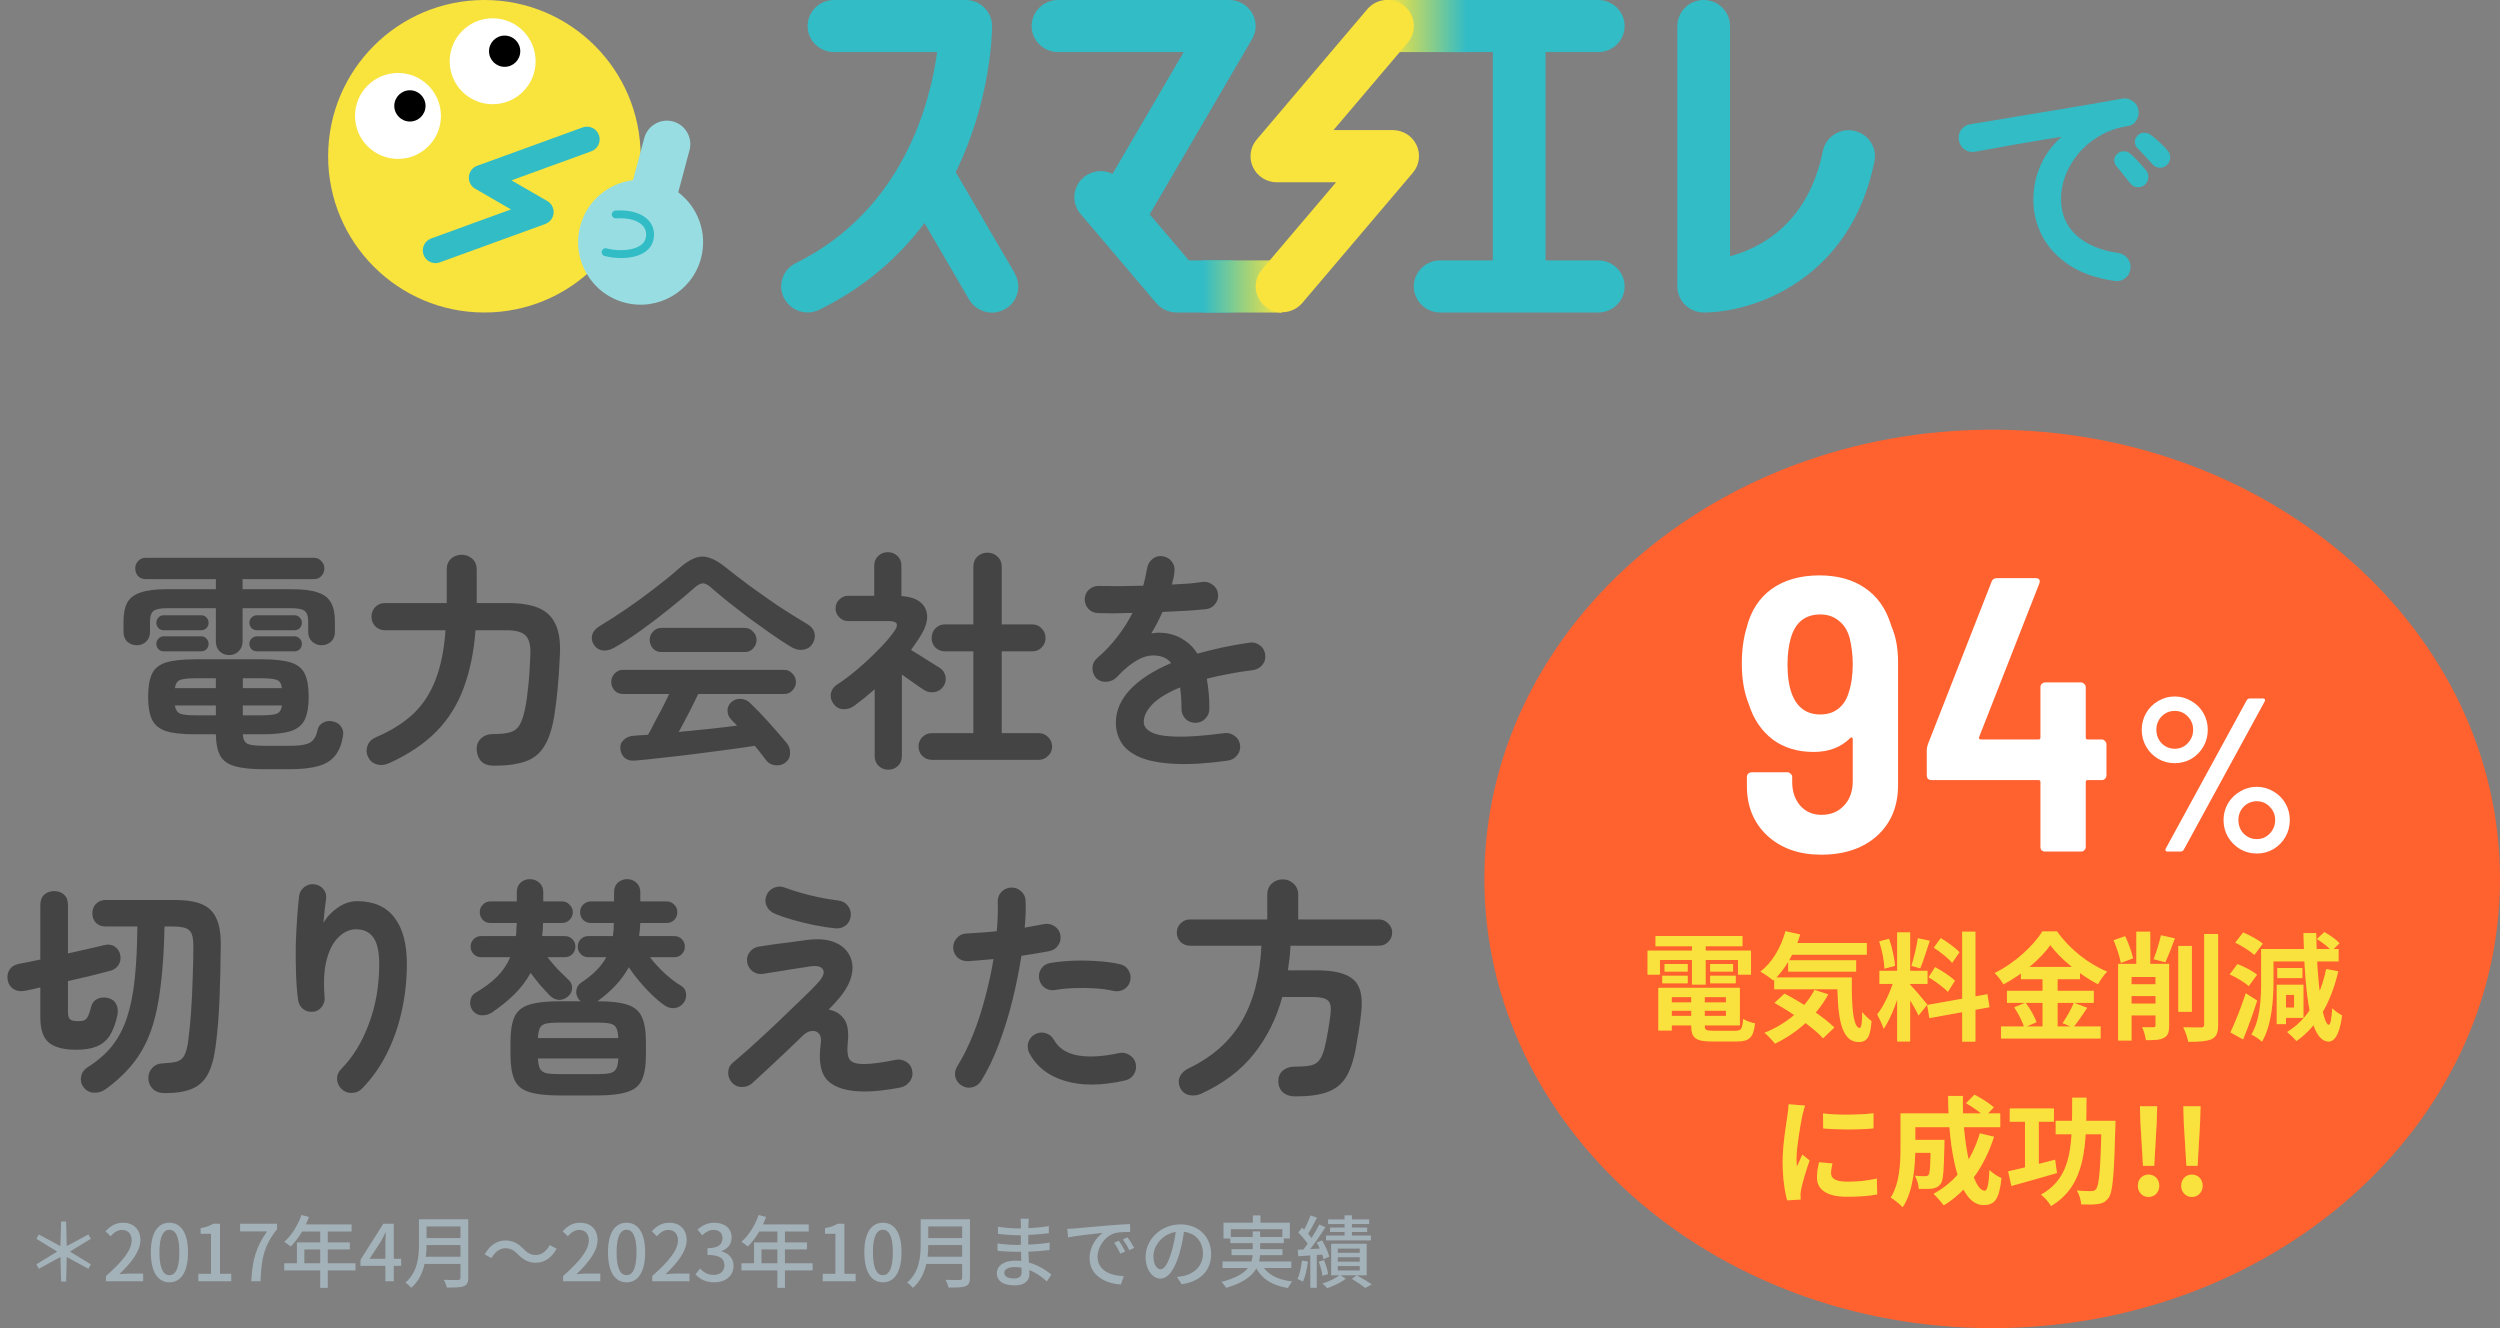
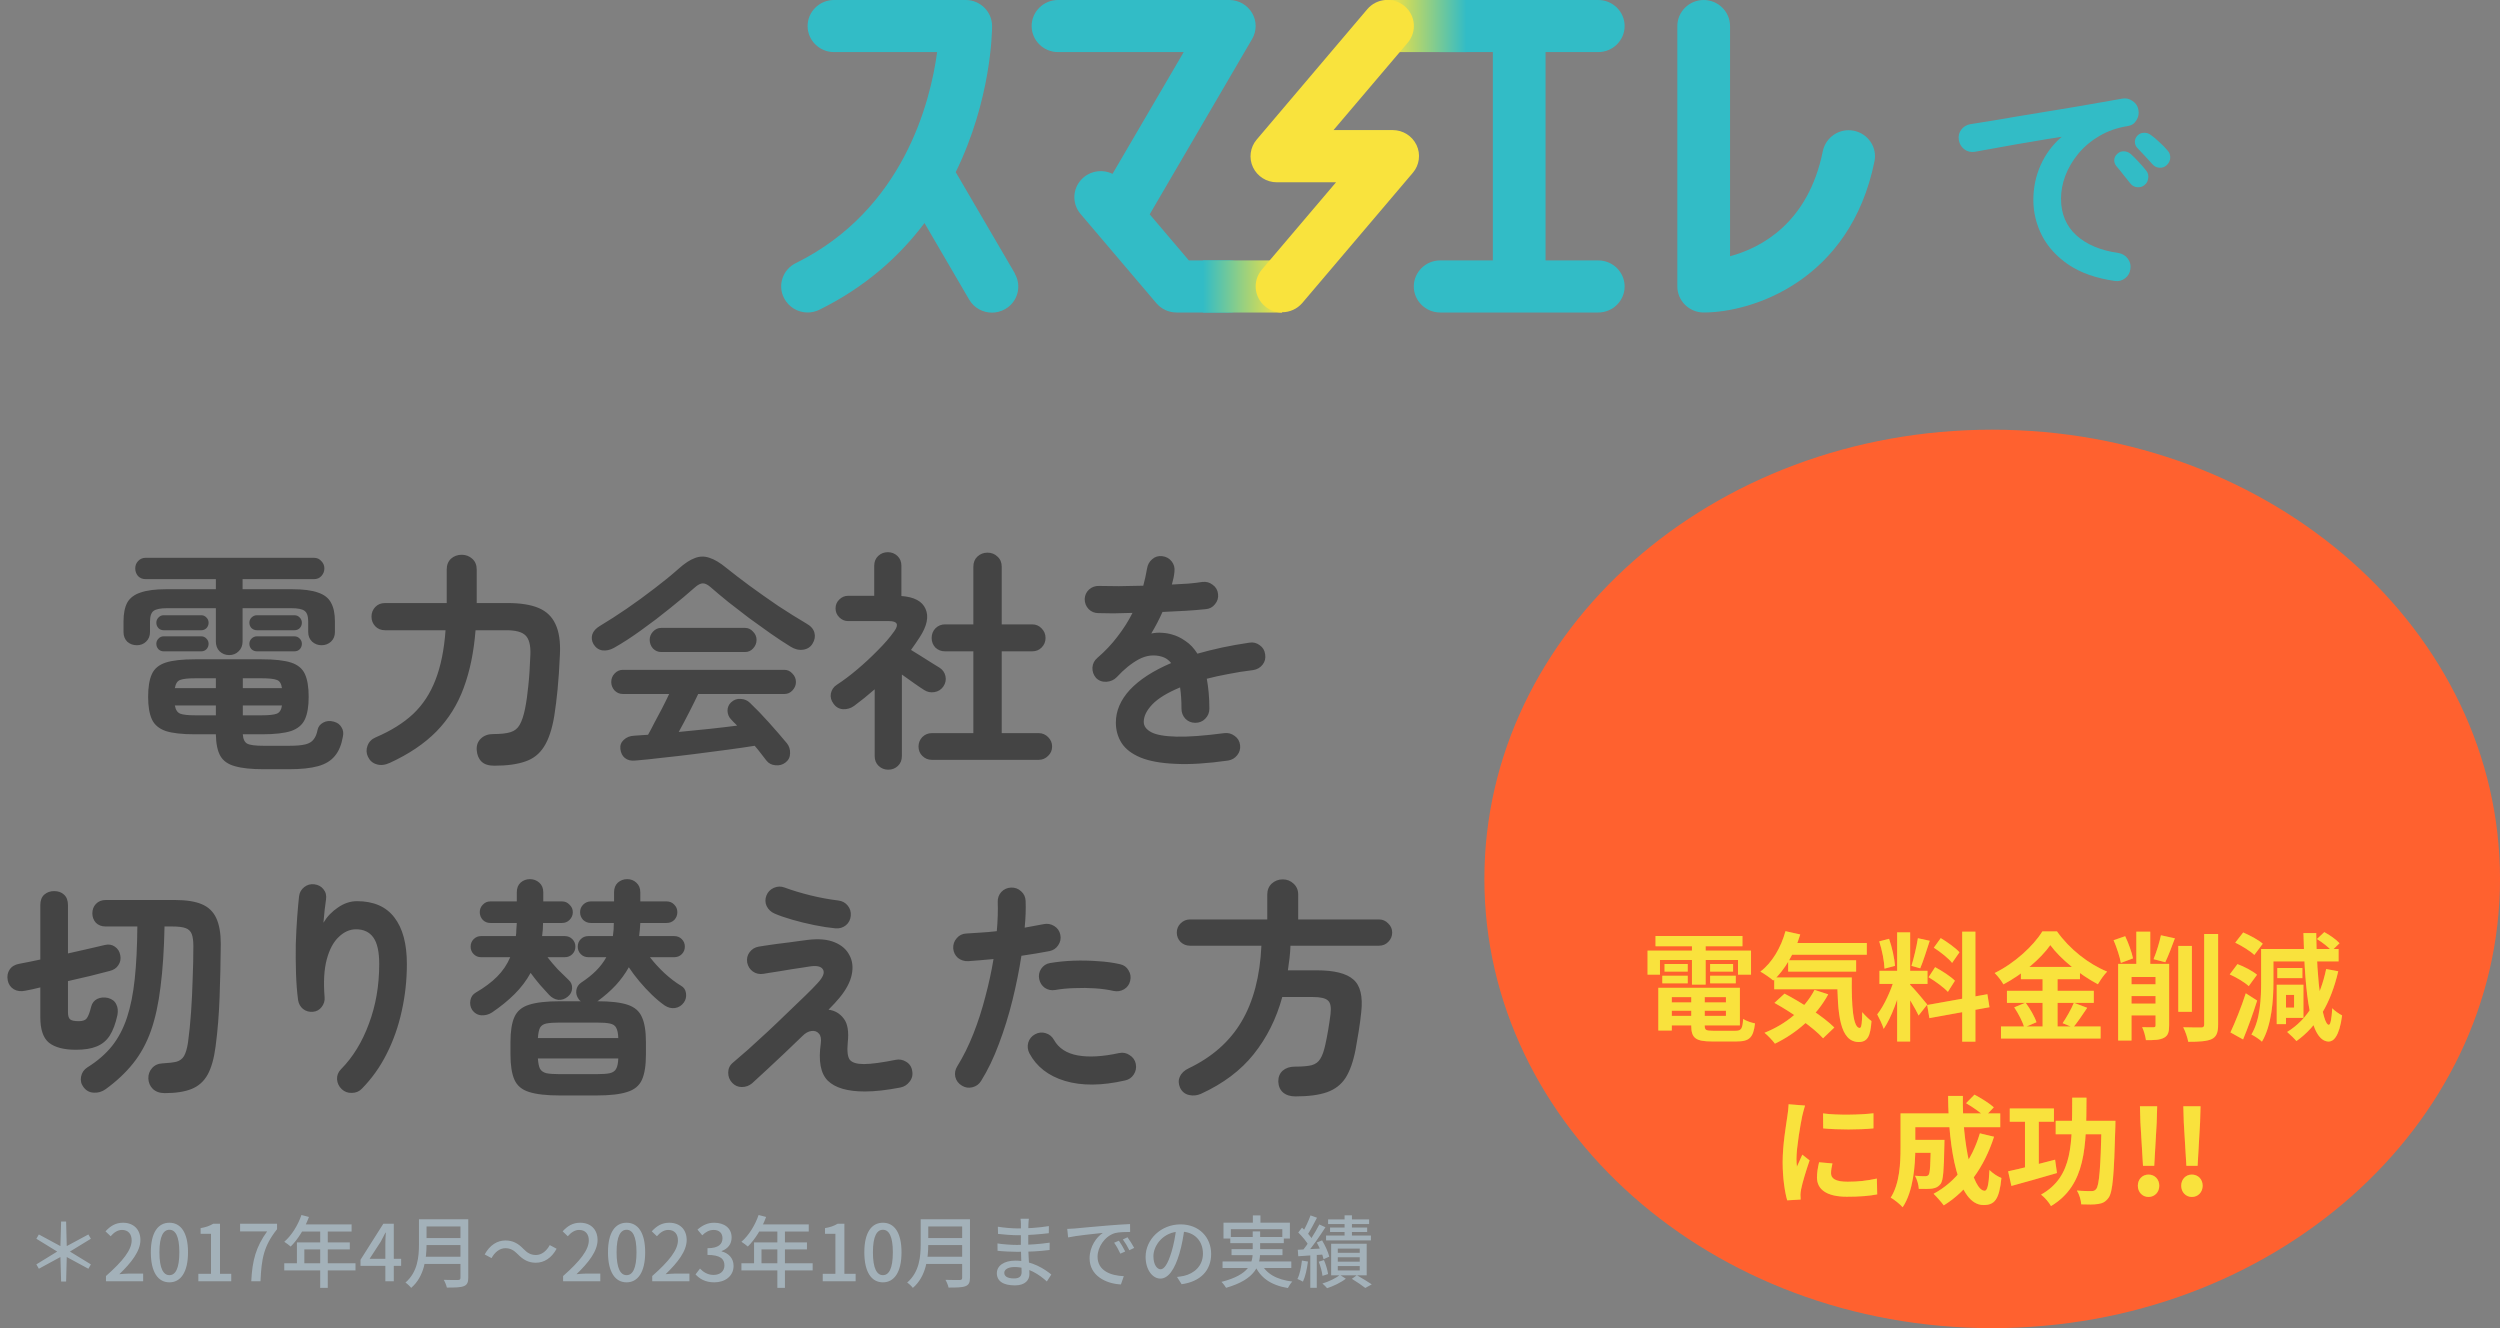
<svg xmlns="http://www.w3.org/2000/svg" width="320" height="170" viewBox="0 0 320 170" fill="none">
  <rect x="0" y="0" width="320" height="170" fill="#808080" stroke="none" />
  <path d="M33.72 98.46C32.16 98.46 30.94 98.33 30.06 98.07C29.18 97.83 28.56 97.39 28.2 96.75C27.84 96.11 27.65 95.19 27.63 93.99H24.96C23.32 93.99 22.07 93.85 21.21 93.57C20.35 93.27 19.76 92.77 19.44 92.07C19.12 91.37 18.96 90.41 18.96 89.19C18.96 87.95 19.12 86.98 19.44 86.28C19.76 85.58 20.35 85.09 21.21 84.81C22.07 84.53 23.32 84.39 24.96 84.39H33.51C35.15 84.39 36.4 84.53 37.26 84.81C38.12 85.09 38.71 85.58 39.03 86.28C39.35 86.98 39.51 87.95 39.51 89.19C39.51 90.41 39.35 91.37 39.03 92.07C38.71 92.77 38.12 93.27 37.26 93.57C36.4 93.85 35.15 93.99 33.51 93.99H31.08C31.12 94.61 31.31 95.01 31.65 95.19C31.99 95.37 32.68 95.46 33.72 95.46H37.02C37.92 95.46 38.61 95.4 39.09 95.28C39.57 95.16 39.92 94.95 40.14 94.65C40.38 94.35 40.55 93.94 40.65 93.42C40.73 93.02 40.97 92.71 41.37 92.49C41.77 92.27 42.22 92.23 42.72 92.37C43.18 92.49 43.51 92.73 43.71 93.09C43.93 93.43 43.99 93.83 43.89 94.29C43.71 95.33 43.37 96.15 42.87 96.75C42.37 97.37 41.65 97.81 40.71 98.07C39.77 98.33 38.54 98.46 37.02 98.46H33.72ZM29.34 83.85C28.86 83.85 28.45 83.69 28.11 83.37C27.79 83.05 27.63 82.63 27.63 82.11V77.85H21.36C20.56 77.85 20 77.96 19.68 78.18C19.36 78.4 19.2 78.86 19.2 79.56V80.91C19.2 81.41 19.03 81.82 18.69 82.14C18.37 82.44 17.98 82.59 17.52 82.59C17.04 82.59 16.63 82.44 16.29 82.14C15.97 81.82 15.81 81.41 15.81 80.91V79.53C15.81 78.53 15.97 77.73 16.29 77.13C16.63 76.53 17.2 76.1 18 75.84C18.8 75.56 19.89 75.42 21.27 75.42H27.63V74.13H18.63C18.25 74.13 17.93 74 17.67 73.74C17.43 73.46 17.31 73.13 17.31 72.75C17.31 72.39 17.43 72.08 17.67 71.82C17.93 71.54 18.25 71.4 18.63 71.4H40.2C40.58 71.4 40.89 71.54 41.13 71.82C41.39 72.08 41.52 72.39 41.52 72.75C41.52 73.13 41.39 73.46 41.13 73.74C40.89 74 40.58 74.13 40.2 74.13H31.05V75.42H37.41C38.81 75.42 39.9 75.56 40.68 75.84C41.48 76.1 42.04 76.53 42.36 77.13C42.7 77.73 42.87 78.53 42.87 79.53V80.91C42.87 81.41 42.7 81.82 42.36 82.14C42.02 82.44 41.62 82.59 41.16 82.59C40.7 82.59 40.3 82.44 39.96 82.14C39.62 81.82 39.45 81.41 39.45 80.91V79.56C39.45 78.86 39.29 78.4 38.97 78.18C38.67 77.96 38.12 77.85 37.32 77.85H31.05V82.11C31.05 82.63 30.88 83.05 30.54 83.37C30.22 83.69 29.82 83.85 29.34 83.85ZM32.88 83.37C32.62 83.37 32.39 83.28 32.19 83.1C32.01 82.9 31.92 82.67 31.92 82.41C31.92 82.15 32.01 81.93 32.19 81.75C32.39 81.55 32.62 81.45 32.88 81.45H37.68C37.96 81.45 38.19 81.55 38.37 81.75C38.55 81.93 38.64 82.15 38.64 82.41C38.64 82.67 38.55 82.9 38.37 83.1C38.19 83.28 37.96 83.37 37.68 83.37H32.88ZM32.88 80.67C32.62 80.67 32.39 80.58 32.19 80.4C32.01 80.2 31.92 79.97 31.92 79.71C31.92 79.45 32.01 79.23 32.19 79.05C32.39 78.85 32.62 78.75 32.88 78.75H37.68C37.96 78.75 38.19 78.85 38.37 79.05C38.55 79.23 38.64 79.45 38.64 79.71C38.64 79.97 38.55 80.2 38.37 80.4C38.19 80.58 37.96 80.67 37.68 80.67H32.88ZM20.94 83.37C20.68 83.37 20.46 83.28 20.28 83.1C20.1 82.9 20.01 82.67 20.01 82.41C20.01 82.15 20.1 81.93 20.28 81.75C20.46 81.55 20.68 81.45 20.94 81.45H25.77C26.03 81.45 26.25 81.55 26.43 81.75C26.61 81.93 26.7 82.15 26.7 82.41C26.7 82.67 26.61 82.9 26.43 83.1C26.25 83.28 26.03 83.37 25.77 83.37H20.94ZM20.94 80.67C20.68 80.67 20.46 80.58 20.28 80.4C20.1 80.2 20.01 79.97 20.01 79.71C20.01 79.45 20.1 79.23 20.28 79.05C20.46 78.85 20.68 78.75 20.94 78.75H25.77C26.03 78.75 26.25 78.85 26.43 79.05C26.61 79.23 26.7 79.45 26.7 79.71C26.7 79.97 26.61 80.2 26.43 80.4C26.25 80.58 26.03 80.67 25.77 80.67H20.94ZM22.38 88.08H27.63V86.82H24.99C24.07 86.82 23.43 86.89 23.07 87.03C22.71 87.15 22.48 87.5 22.38 88.08ZM24.99 91.56H27.63V90.3H22.38C22.48 90.86 22.71 91.21 23.07 91.35C23.43 91.49 24.07 91.56 24.99 91.56ZM31.08 88.08H36.09C36.01 87.5 35.79 87.15 35.43 87.03C35.07 86.89 34.42 86.82 33.48 86.82H31.08V88.08ZM31.08 91.56H33.48C34.42 91.56 35.07 91.49 35.43 91.35C35.79 91.21 36.01 90.86 36.09 90.3H31.08V91.56ZM63.27 98.01C62.53 98.01 61.98 97.83 61.62 97.47C61.26 97.11 61.06 96.62 61.02 96C60.98 95.4 61.16 94.91 61.56 94.53C61.96 94.15 62.48 93.96 63.12 93.96C64.08 93.96 64.82 93.88 65.34 93.72C65.86 93.56 66.25 93.25 66.51 92.79C66.79 92.31 67.02 91.63 67.2 90.75C67.38 89.85 67.52 88.87 67.62 87.81C67.74 86.73 67.83 85.38 67.89 83.76C67.93 82.58 67.72 81.77 67.26 81.33C66.82 80.89 66 80.67 64.8 80.67H60.87C60.65 83.47 60.14 85.94 59.34 88.08C58.56 90.2 57.4 92.05 55.86 93.63C54.32 95.19 52.33 96.53 49.89 97.65C49.27 97.93 48.71 97.99 48.21 97.83C47.71 97.69 47.34 97.37 47.1 96.87C46.88 96.41 46.86 95.94 47.04 95.46C47.22 94.96 47.57 94.6 48.09 94.38C50.05 93.54 51.65 92.54 52.89 91.38C54.13 90.2 55.08 88.75 55.74 87.03C56.42 85.29 56.85 83.17 57.03 80.67H49.29C48.77 80.67 48.35 80.5 48.03 80.16C47.71 79.82 47.55 79.41 47.55 78.93C47.55 78.45 47.71 78.04 48.03 77.7C48.35 77.36 48.77 77.19 49.29 77.19H57.18V72.9C57.18 72.32 57.36 71.86 57.72 71.52C58.1 71.18 58.56 71.01 59.1 71.01C59.62 71.01 60.07 71.18 60.45 71.52C60.83 71.86 61.02 72.32 61.02 72.9V77.19H64.98C66.62 77.19 67.94 77.4 68.94 77.82C69.94 78.24 70.66 78.93 71.1 79.89C71.56 80.85 71.75 82.15 71.67 83.79C71.59 85.55 71.49 87.04 71.37 88.26C71.25 89.48 71.11 90.6 70.95 91.62C70.67 93.32 70.23 94.64 69.63 95.58C69.05 96.5 68.25 97.13 67.23 97.47C66.21 97.83 64.89 98.01 63.27 98.01ZM100.56 97.59C100.18 97.89 99.74 98.01 99.24 97.95C98.76 97.91 98.38 97.71 98.1 97.35C97.88 97.05 97.64 96.74 97.38 96.42C97.14 96.1 96.88 95.78 96.6 95.46C95.6 95.62 94.43 95.79 93.09 95.97C91.77 96.15 90.39 96.33 88.95 96.51C87.53 96.69 86.15 96.85 84.81 96.99C83.49 97.15 82.33 97.27 81.33 97.35C80.77 97.41 80.32 97.3 79.98 97.02C79.66 96.76 79.47 96.38 79.41 95.88C79.35 95.42 79.49 95.03 79.83 94.71C80.19 94.37 80.64 94.19 81.18 94.17C81.46 94.15 81.74 94.13 82.02 94.11C82.32 94.09 82.63 94.07 82.95 94.05C83.19 93.63 83.46 93.12 83.76 92.52C84.08 91.92 84.41 91.3 84.75 90.66C85.09 90 85.39 89.39 85.65 88.83H79.71C79.31 88.83 78.96 88.68 78.66 88.38C78.38 88.06 78.24 87.7 78.24 87.3C78.24 86.88 78.38 86.52 78.66 86.22C78.96 85.9 79.31 85.74 79.71 85.74H100.41C100.81 85.74 101.15 85.9 101.43 86.22C101.73 86.52 101.88 86.88 101.88 87.3C101.88 87.7 101.73 88.06 101.43 88.38C101.15 88.68 100.81 88.83 100.41 88.83H89.37C89.07 89.47 88.69 90.24 88.23 91.14C87.77 92.04 87.32 92.89 86.88 93.69C88.18 93.57 89.48 93.44 90.78 93.3C92.08 93.16 93.27 93.02 94.35 92.88C94.21 92.72 94.07 92.58 93.93 92.46C93.81 92.32 93.68 92.18 93.54 92.04C93.28 91.76 93.14 91.41 93.12 90.99C93.12 90.55 93.27 90.19 93.57 89.91C93.93 89.57 94.34 89.42 94.8 89.46C95.28 89.48 95.68 89.65 96 89.97C96.76 90.69 97.57 91.53 98.43 92.49C99.29 93.45 100.06 94.34 100.74 95.16C101.02 95.52 101.15 95.94 101.13 96.42C101.13 96.9 100.94 97.29 100.56 97.59ZM78.6 82.92C78.1 83.2 77.6 83.31 77.1 83.25C76.62 83.17 76.24 82.9 75.96 82.44C75.74 82.04 75.69 81.63 75.81 81.21C75.95 80.79 76.27 80.43 76.77 80.13C77.87 79.47 79.02 78.73 80.22 77.91C81.44 77.07 82.62 76.21 83.76 75.33C84.92 74.45 85.95 73.61 86.85 72.81C87.63 72.11 88.33 71.65 88.95 71.43C89.57 71.19 90.19 71.18 90.81 71.4C91.45 71.6 92.17 72.03 92.97 72.69C93.79 73.35 94.78 74.11 95.94 74.97C97.12 75.83 98.34 76.69 99.6 77.55C100.88 78.39 102.08 79.14 103.2 79.8C103.78 80.12 104.13 80.52 104.25 81C104.37 81.46 104.29 81.92 104.01 82.38C103.75 82.82 103.35 83.08 102.81 83.16C102.27 83.24 101.73 83.11 101.19 82.77C100.41 82.29 99.56 81.73 98.64 81.09C97.74 80.45 96.82 79.79 95.88 79.11C94.96 78.41 94.08 77.73 93.24 77.07C92.4 76.39 91.66 75.77 91.02 75.21C90.62 74.85 90.27 74.67 89.97 74.67C89.67 74.67 89.32 74.85 88.92 75.21C88.02 76.01 86.97 76.89 85.77 77.85C84.59 78.81 83.37 79.74 82.11 80.64C80.87 81.54 79.7 82.3 78.6 82.92ZM84.63 83.46C84.23 83.46 83.88 83.31 83.58 83.01C83.3 82.69 83.16 82.32 83.16 81.9C83.16 81.5 83.3 81.15 83.58 80.85C83.88 80.53 84.23 80.37 84.63 80.37H95.37C95.77 80.37 96.11 80.53 96.39 80.85C96.69 81.15 96.84 81.5 96.84 81.9C96.84 82.32 96.69 82.69 96.39 83.01C96.11 83.31 95.77 83.46 95.37 83.46H84.63ZM119.28 97.26C118.8 97.26 118.39 97.09 118.05 96.75C117.73 96.43 117.57 96.03 117.57 95.55C117.57 95.09 117.73 94.69 118.05 94.35C118.39 94.01 118.8 93.84 119.28 93.84H124.59V83.37H120.96C120.48 83.37 120.07 83.21 119.73 82.89C119.41 82.55 119.25 82.14 119.25 81.66C119.25 81.18 119.41 80.77 119.73 80.43C120.07 80.09 120.48 79.92 120.96 79.92H124.59V72.54C124.59 72 124.76 71.57 125.1 71.25C125.46 70.91 125.89 70.74 126.39 70.74C126.91 70.74 127.34 70.91 127.68 71.25C128.04 71.57 128.22 72 128.22 72.54V79.92H132.12C132.6 79.92 133 80.09 133.32 80.43C133.66 80.77 133.83 81.18 133.83 81.66C133.83 82.14 133.66 82.55 133.32 82.89C133 83.21 132.6 83.37 132.12 83.37H128.22V93.84H132.96C133.42 93.84 133.82 94.01 134.16 94.35C134.5 94.69 134.67 95.09 134.67 95.55C134.67 96.03 134.5 96.43 134.16 96.75C133.82 97.09 133.42 97.26 132.96 97.26H119.28ZM113.7 98.52C113.22 98.52 112.81 98.36 112.47 98.04C112.13 97.72 111.96 97.3 111.96 96.78V88.23C111.52 88.61 111.08 88.98 110.64 89.34C110.22 89.68 109.78 90.02 109.32 90.36C108.9 90.66 108.43 90.8 107.91 90.78C107.39 90.74 106.98 90.5 106.68 90.06C106.38 89.66 106.27 89.23 106.35 88.77C106.45 88.29 106.7 87.92 107.1 87.66C107.96 87.1 108.85 86.43 109.77 85.65C110.69 84.87 111.56 84.06 112.38 83.22C113.22 82.38 113.91 81.58 114.45 80.82C115.09 79.94 114.87 79.5 113.79 79.5H108.57C108.13 79.5 107.75 79.34 107.43 79.02C107.11 78.7 106.95 78.32 106.95 77.88C106.95 77.42 107.11 77.04 107.43 76.74C107.75 76.42 108.13 76.26 108.57 76.26H111.9V72.42C111.9 71.9 112.07 71.48 112.41 71.16C112.75 70.84 113.16 70.68 113.64 70.68C114.12 70.68 114.53 70.84 114.87 71.16C115.21 71.48 115.38 71.9 115.38 72.42V76.29C117.02 76.41 118.05 76.96 118.47 77.94C118.91 78.92 118.66 80.13 117.72 81.57C117.54 81.83 117.36 82.1 117.18 82.38C117 82.64 116.81 82.91 116.61 83.19C116.97 83.41 117.39 83.67 117.87 83.97C118.35 84.27 118.81 84.56 119.25 84.84C119.69 85.1 120.03 85.31 120.27 85.47C120.67 85.73 120.92 86.09 121.02 86.55C121.12 87.01 121.03 87.45 120.75 87.87C120.47 88.27 120.09 88.51 119.61 88.59C119.13 88.67 118.69 88.58 118.29 88.32C117.97 88.12 117.54 87.83 117 87.45C116.48 87.07 115.96 86.7 115.44 86.34V96.78C115.44 97.3 115.27 97.72 114.93 98.04C114.59 98.36 114.18 98.52 113.7 98.52ZM157.2 97.35C154.52 97.73 152.26 97.87 150.42 97.77C148.58 97.69 147.1 97.42 145.98 96.96C144.88 96.5 144.08 95.89 143.58 95.13C143.08 94.35 142.83 93.47 142.83 92.49C142.83 90.99 143.43 89.59 144.63 88.29C145.85 86.99 147.61 85.85 149.91 84.87C149.59 84.47 149.2 84.2 148.74 84.06C147.74 83.76 146.75 83.87 145.77 84.39C144.81 84.91 143.87 85.67 142.95 86.67C142.61 87.03 142.16 87.23 141.6 87.27C141.06 87.29 140.62 87.12 140.28 86.76C139.96 86.38 139.81 85.94 139.83 85.44C139.87 84.94 140.08 84.53 140.46 84.21C141.44 83.37 142.3 82.46 143.04 81.48C143.8 80.5 144.44 79.49 144.96 78.45C144.1 78.47 143.29 78.49 142.53 78.51C141.79 78.51 141.15 78.5 140.61 78.48C140.11 78.48 139.69 78.31 139.35 77.97C139.01 77.61 138.84 77.18 138.84 76.68C138.86 76.18 139.05 75.77 139.41 75.45C139.77 75.13 140.2 74.98 140.7 75C141.4 75.02 142.24 75.03 143.22 75.03C144.22 75.01 145.26 74.99 146.34 74.97C146.44 74.59 146.53 74.22 146.61 73.86C146.69 73.5 146.76 73.14 146.82 72.78C146.9 72.28 147.12 71.88 147.48 71.58C147.84 71.26 148.27 71.13 148.77 71.19C149.27 71.25 149.67 71.47 149.97 71.85C150.27 72.23 150.39 72.67 150.33 73.17C150.31 73.43 150.27 73.7 150.21 73.98C150.15 74.26 150.08 74.54 150 74.82C150.76 74.78 151.47 74.74 152.13 74.7C152.79 74.64 153.38 74.57 153.9 74.49C154.4 74.43 154.84 74.55 155.22 74.85C155.62 75.13 155.85 75.52 155.91 76.02C155.97 76.52 155.84 76.96 155.52 77.34C155.22 77.72 154.83 77.93 154.35 77.97C153.61 78.05 152.76 78.12 151.8 78.18C150.84 78.24 149.84 78.29 148.8 78.33C148.36 79.31 147.88 80.23 147.36 81.09C147.84 80.99 148.3 80.96 148.74 81C149.18 81.02 149.6 81.09 150 81.21C150.6 81.37 151.18 81.65 151.74 82.05C152.32 82.43 152.83 82.97 153.27 83.67C154.25 83.39 155.29 83.13 156.39 82.89C157.51 82.65 158.69 82.44 159.93 82.26C160.41 82.18 160.85 82.29 161.25 82.59C161.65 82.87 161.88 83.26 161.94 83.76C162.02 84.26 161.91 84.7 161.61 85.08C161.31 85.46 160.91 85.69 160.41 85.77C159.25 85.91 158.18 86.08 157.2 86.28C156.22 86.46 155.31 86.66 154.47 86.88C154.57 87.42 154.65 88.01 154.71 88.65C154.77 89.29 154.8 89.98 154.8 90.72C154.8 91.22 154.62 91.65 154.26 92.01C153.92 92.35 153.5 92.52 153 92.52C152.5 92.52 152.08 92.35 151.74 92.01C151.4 91.65 151.23 91.22 151.23 90.72C151.23 89.7 151.17 88.79 151.05 87.99C149.41 88.67 148.22 89.4 147.48 90.18C146.76 90.94 146.4 91.68 146.4 92.4C146.4 92.94 146.72 93.38 147.36 93.72C148 94.06 149.07 94.25 150.57 94.29C152.07 94.33 154.12 94.18 156.72 93.84C157.2 93.78 157.64 93.9 158.04 94.2C158.44 94.48 158.67 94.87 158.73 95.37C158.79 95.85 158.67 96.28 158.37 96.66C158.07 97.04 157.68 97.27 157.2 97.35ZM21.09 139.92C20.45 139.92 19.94 139.74 19.56 139.38C19.2 139.02 19.01 138.58 18.99 138.06C18.97 137.54 19.13 137.09 19.47 136.71C19.81 136.33 20.26 136.13 20.82 136.11C21.58 136.07 22.17 136 22.59 135.9C23.01 135.78 23.33 135.54 23.55 135.18C23.77 134.8 23.94 134.23 24.06 133.47C24.22 132.31 24.35 131.03 24.45 129.63C24.55 128.21 24.62 126.77 24.66 125.31C24.72 123.85 24.75 122.45 24.75 121.11C24.75 120.43 24.68 119.91 24.54 119.55C24.4 119.19 24.14 118.94 23.76 118.8C23.38 118.66 22.82 118.59 22.08 118.59H21.06C21 121.55 20.83 124.12 20.55 126.3C20.29 128.46 19.88 130.34 19.32 131.94C18.76 133.52 18 134.91 17.04 136.11C16.1 137.29 14.93 138.39 13.53 139.41C13.05 139.75 12.54 139.9 12 139.86C11.46 139.84 11.02 139.6 10.68 139.14C10.38 138.74 10.28 138.29 10.38 137.79C10.48 137.29 10.75 136.9 11.19 136.62C12.47 135.82 13.52 134.91 14.34 133.89C15.16 132.85 15.8 131.63 16.26 130.23C16.72 128.83 17.05 127.18 17.25 125.28C17.45 123.38 17.56 121.15 17.58 118.59H13.53C13.01 118.59 12.59 118.43 12.27 118.11C11.97 117.77 11.82 117.37 11.82 116.91C11.82 116.43 11.97 116.03 12.27 115.71C12.59 115.37 13.01 115.2 13.53 115.2H22.38C23.84 115.2 24.99 115.38 25.83 115.74C26.69 116.1 27.31 116.7 27.69 117.54C28.07 118.36 28.26 119.46 28.26 120.84C28.24 123.1 28.19 125.35 28.11 127.59C28.03 129.83 27.86 131.94 27.6 133.92C27.4 135.46 27.06 136.67 26.58 137.55C26.1 138.41 25.42 139.02 24.54 139.38C23.66 139.74 22.51 139.92 21.09 139.92ZM9.72 134.37C8.18 134.37 7.03 134.07 6.27 133.47C5.53 132.87 5.16 131.78 5.16 130.2V126.39C4.82 126.47 4.48 126.55 4.14 126.63C3.82 126.69 3.52 126.75 3.24 126.81C2.68 126.93 2.19 126.87 1.77 126.63C1.35 126.37 1.09 125.99 0.99 125.49C0.89 124.95 0.97 124.49 1.23 124.11C1.49 123.71 1.91 123.46 2.49 123.36C2.87 123.28 3.28 123.2 3.72 123.12C4.18 123.02 4.66 122.92 5.16 122.82V115.86C5.16 115.26 5.33 114.81 5.67 114.51C6.01 114.21 6.43 114.06 6.93 114.06C7.45 114.06 7.87 114.21 8.19 114.51C8.53 114.81 8.7 115.26 8.7 115.86V122.04C9.58 121.84 10.42 121.65 11.22 121.47C12.04 121.27 12.77 121.1 13.41 120.96C13.91 120.84 14.34 120.91 14.7 121.17C15.08 121.43 15.31 121.79 15.39 122.25C15.49 122.73 15.41 123.16 15.15 123.54C14.91 123.92 14.53 124.17 14.01 124.29C13.31 124.47 12.49 124.68 11.55 124.92C10.63 125.14 9.68 125.36 8.7 125.58V129.6C8.7 130.04 8.8 130.34 9 130.5C9.2 130.64 9.56 130.71 10.08 130.71C10.58 130.71 10.92 130.59 11.1 130.35C11.3 130.09 11.49 129.59 11.67 128.85C11.79 128.39 12.05 128.06 12.45 127.86C12.87 127.66 13.33 127.62 13.83 127.74C14.35 127.88 14.7 128.15 14.88 128.55C15.08 128.93 15.13 129.39 15.03 129.93C14.79 131.03 14.46 131.91 14.04 132.57C13.62 133.21 13.06 133.67 12.36 133.95C11.68 134.23 10.8 134.37 9.72 134.37ZM43.74 139.41C43.38 139.07 43.18 138.65 43.14 138.15C43.12 137.65 43.29 137.22 43.65 136.86C45.17 135.32 46.36 133.38 47.22 131.04C48.1 128.7 48.54 126.15 48.54 123.39C48.54 121.83 48.29 120.7 47.79 120C47.29 119.3 46.55 118.95 45.57 118.95C44.77 118.95 44.03 119.28 43.35 119.94C42.67 120.58 42.16 121.54 41.82 122.82C41.48 124.1 41.39 125.71 41.55 127.65C41.59 128.11 41.46 128.53 41.16 128.91C40.88 129.27 40.51 129.47 40.05 129.51C39.57 129.55 39.15 129.43 38.79 129.15C38.45 128.87 38.24 128.5 38.16 128.04C38.02 127 37.93 125.86 37.89 124.62C37.85 123.36 37.84 122.11 37.86 120.87C37.9 119.61 37.96 118.45 38.04 117.39C38.12 116.31 38.2 115.42 38.28 114.72C38.34 114.24 38.56 113.85 38.94 113.55C39.32 113.25 39.75 113.13 40.23 113.19C40.73 113.25 41.12 113.46 41.4 113.82C41.7 114.18 41.81 114.62 41.73 115.14C41.69 115.5 41.63 115.96 41.55 116.52C41.49 117.08 41.44 117.61 41.4 118.11C41.86 117.33 42.48 116.68 43.26 116.16C44.04 115.62 44.85 115.35 45.69 115.35C47.83 115.35 49.43 116.05 50.49 117.45C51.55 118.83 52.08 120.81 52.08 123.39C52.08 125.45 51.86 127.46 51.42 129.42C51 131.36 50.36 133.18 49.5 134.88C48.66 136.56 47.6 138.05 46.32 139.35C45.98 139.71 45.55 139.89 45.03 139.89C44.53 139.91 44.1 139.75 43.74 139.41ZM71.67 140.22C69.95 140.22 68.63 140.07 67.71 139.77C66.81 139.49 66.19 138.97 65.85 138.21C65.51 137.45 65.34 136.37 65.34 134.97V133.41C65.34 131.99 65.51 130.91 65.85 130.17C66.19 129.41 66.81 128.89 67.71 128.61C68.63 128.31 69.95 128.16 71.67 128.16H74.34C74.3 128.12 74.25 128.08 74.19 128.04C74.15 127.98 74.11 127.93 74.07 127.89C73.81 127.53 73.71 127.15 73.77 126.75C73.83 126.35 74.03 126.03 74.37 125.79C75.13 125.29 75.77 124.78 76.29 124.26C76.83 123.72 77.27 123.14 77.61 122.52H75.3C74.92 122.52 74.6 122.39 74.34 122.13C74.08 121.87 73.95 121.55 73.95 121.17C73.95 120.79 74.08 120.47 74.34 120.21C74.6 119.95 74.92 119.82 75.3 119.82H78.45C78.49 119.56 78.52 119.29 78.54 119.01C78.56 118.73 78.57 118.44 78.57 118.14H75.63C75.25 118.14 74.92 118.01 74.64 117.75C74.38 117.47 74.25 117.14 74.25 116.76C74.25 116.38 74.38 116.06 74.64 115.8C74.92 115.52 75.25 115.38 75.63 115.38H78.6V114.21C78.6 113.69 78.76 113.28 79.08 112.98C79.42 112.68 79.82 112.53 80.28 112.53C80.74 112.53 81.13 112.68 81.45 112.98C81.79 113.28 81.96 113.69 81.96 114.21V115.38H85.32C85.72 115.38 86.05 115.52 86.31 115.8C86.57 116.06 86.7 116.38 86.7 116.76C86.7 117.14 86.57 117.47 86.31 117.75C86.05 118.01 85.72 118.14 85.32 118.14H81.96C81.94 118.42 81.92 118.7 81.9 118.98C81.88 119.26 81.85 119.54 81.81 119.82H86.31C86.69 119.82 87.01 119.95 87.27 120.21C87.53 120.47 87.66 120.79 87.66 121.17C87.66 121.55 87.53 121.87 87.27 122.13C87.01 122.39 86.69 122.52 86.31 122.52H83.19C83.71 123.2 84.33 123.88 85.05 124.56C85.77 125.22 86.48 125.76 87.18 126.18C87.54 126.38 87.75 126.7 87.81 127.14C87.87 127.58 87.78 127.97 87.54 128.31C87.26 128.71 86.88 128.95 86.4 129.03C85.94 129.09 85.5 128.98 85.08 128.7C84.56 128.34 84.02 127.89 83.46 127.35C82.9 126.81 82.36 126.23 81.84 125.61C81.32 124.99 80.87 124.39 80.49 123.81C80.03 124.63 79.47 125.4 78.81 126.12C78.15 126.82 77.4 127.48 76.56 128.1C76.54 128.12 76.52 128.13 76.5 128.13C76.5 128.13 76.49 128.14 76.47 128.16C78.15 128.16 79.44 128.31 80.34 128.61C81.24 128.91 81.85 129.44 82.17 130.2C82.51 130.94 82.68 132.01 82.68 133.41V134.97C82.68 136.37 82.51 137.45 82.17 138.21C81.83 138.97 81.2 139.49 80.28 139.77C79.38 140.07 78.06 140.22 76.32 140.22H71.67ZM62.97 129.6C62.57 129.86 62.12 129.98 61.62 129.96C61.12 129.92 60.72 129.68 60.42 129.24C60.2 128.88 60.13 128.48 60.21 128.04C60.29 127.6 60.52 127.27 60.9 127.05C62 126.41 62.91 125.73 63.63 125.01C64.35 124.29 64.91 123.46 65.31 122.52H61.56C61.2 122.52 60.89 122.39 60.63 122.13C60.37 121.87 60.24 121.55 60.24 121.17C60.24 120.79 60.37 120.47 60.63 120.21C60.89 119.95 61.2 119.82 61.56 119.82H66.03C66.07 119.56 66.09 119.29 66.09 119.01C66.11 118.73 66.13 118.44 66.15 118.14H62.76C62.38 118.14 62.06 118.01 61.8 117.75C61.54 117.47 61.41 117.14 61.41 116.76C61.41 116.38 61.54 116.06 61.8 115.8C62.06 115.52 62.38 115.38 62.76 115.38H66.15V114.21C66.15 113.69 66.31 113.28 66.63 112.98C66.97 112.68 67.37 112.53 67.83 112.53C68.29 112.53 68.69 112.68 69.03 112.98C69.37 113.28 69.54 113.69 69.54 114.21V115.38H71.94C72.32 115.38 72.64 115.52 72.9 115.8C73.18 116.06 73.32 116.38 73.32 116.76C73.32 117.14 73.18 117.47 72.9 117.75C72.64 118.01 72.32 118.14 71.94 118.14H69.51C69.51 118.42 69.5 118.7 69.48 118.98C69.46 119.26 69.43 119.54 69.39 119.82H72.3C72.68 119.82 73 119.95 73.26 120.21C73.52 120.47 73.65 120.79 73.65 121.17C73.65 121.55 73.52 121.87 73.26 122.13C73 122.39 72.68 122.52 72.3 122.52H70.08C70.46 123.02 70.9 123.54 71.4 124.08C71.92 124.6 72.38 125.05 72.78 125.43C73.1 125.71 73.25 126.07 73.23 126.51C73.21 126.93 73.03 127.28 72.69 127.56C72.31 127.88 71.9 128.02 71.46 127.98C71.02 127.92 70.63 127.71 70.29 127.35C69.97 127.01 69.58 126.58 69.12 126.06C68.68 125.54 68.28 125.03 67.92 124.53C67.38 125.51 66.7 126.41 65.88 127.23C65.06 128.05 64.09 128.84 62.97 129.6ZM71.61 137.49H76.38C77.12 137.49 77.68 137.45 78.06 137.37C78.46 137.27 78.73 137.08 78.87 136.8C79.03 136.52 79.12 136.08 79.14 135.48H68.85C68.89 136.08 68.98 136.52 69.12 136.8C69.28 137.08 69.55 137.27 69.93 137.37C70.33 137.45 70.89 137.49 71.61 137.49ZM68.85 132.87H79.14C79.12 132.27 79.03 131.83 78.87 131.55C78.73 131.27 78.46 131.09 78.06 131.01C77.68 130.93 77.12 130.89 76.38 130.89H71.61C70.89 130.89 70.33 130.93 69.93 131.01C69.55 131.09 69.28 131.27 69.12 131.55C68.98 131.83 68.89 132.27 68.85 132.87ZM110.7 139.71C108.48 139.71 106.9 139.25 105.96 138.33C105.04 137.41 104.74 135.82 105.06 133.56C105.14 132.98 105.06 132.56 104.82 132.3C104.58 132.02 104.26 131.91 103.86 131.97C103.48 132.01 103.1 132.22 102.72 132.6C102.06 133.24 101.32 133.95 100.5 134.73C99.68 135.51 98.89 136.25 98.13 136.95C97.37 137.65 96.75 138.22 96.27 138.66C95.89 138.98 95.45 139.14 94.95 139.14C94.47 139.14 94.06 138.96 93.72 138.6C93.38 138.24 93.21 137.81 93.21 137.31C93.21 136.79 93.4 136.37 93.78 136.05C94.32 135.59 94.98 135.02 95.76 134.34C96.54 133.64 97.36 132.89 98.22 132.09C99.1 131.27 99.95 130.46 100.77 129.66C101.61 128.86 102.37 128.13 103.05 127.47C103.75 126.79 104.29 126.24 104.67 125.82C105.37 125.06 105.59 124.48 105.33 124.08C105.09 123.68 104.5 123.56 103.56 123.72C103.46 123.74 103.21 123.78 102.81 123.84C102.41 123.9 101.94 123.97 101.4 124.05C100.86 124.13 100.32 124.22 99.78 124.32C99.26 124.4 98.81 124.47 98.43 124.53C98.05 124.59 97.81 124.63 97.71 124.65C97.21 124.73 96.76 124.63 96.36 124.35C95.98 124.07 95.74 123.69 95.64 123.21C95.56 122.71 95.66 122.27 95.94 121.89C96.24 121.49 96.63 121.25 97.11 121.17C97.21 121.15 97.46 121.11 97.86 121.05C98.28 120.99 98.76 120.92 99.3 120.84C99.86 120.76 100.42 120.69 100.98 120.63C101.56 120.55 102.07 120.48 102.51 120.42C102.95 120.36 103.26 120.32 103.44 120.3C104.8 120.14 105.92 120.24 106.8 120.6C107.7 120.96 108.34 121.51 108.72 122.25C109.12 122.97 109.22 123.81 109.02 124.77C108.82 125.71 108.3 126.69 107.46 127.71C107.3 127.91 107.09 128.15 106.83 128.43C106.59 128.69 106.33 128.96 106.05 129.24C106.85 129.34 107.5 129.72 108 130.38C108.5 131.02 108.67 132.05 108.51 133.47C108.41 134.57 108.5 135.3 108.78 135.66C109.08 136.02 109.68 136.2 110.58 136.2C111.06 136.2 111.66 136.15 112.38 136.05C113.1 135.95 113.85 135.82 114.63 135.66C115.11 135.56 115.56 135.64 115.98 135.9C116.42 136.16 116.68 136.55 116.76 137.07C116.86 137.59 116.75 138.05 116.43 138.45C116.13 138.85 115.74 139.1 115.26 139.2C113.5 139.54 111.98 139.71 110.7 139.71ZM106.95 118.83C106.11 118.75 105.2 118.61 104.22 118.41C103.24 118.21 102.3 117.98 101.4 117.72C100.5 117.46 99.75 117.2 99.15 116.94C98.69 116.74 98.35 116.42 98.13 115.98C97.93 115.54 97.92 115.09 98.1 114.63C98.28 114.17 98.6 113.84 99.06 113.64C99.52 113.44 99.98 113.43 100.44 113.61C101.42 113.97 102.51 114.3 103.71 114.6C104.93 114.9 106.12 115.12 107.28 115.26C107.8 115.32 108.21 115.54 108.51 115.92C108.81 116.28 108.94 116.71 108.9 117.21C108.86 117.71 108.65 118.12 108.27 118.44C107.89 118.74 107.45 118.87 106.95 118.83ZM123.12 138.96C122.68 138.7 122.4 138.33 122.28 137.85C122.18 137.37 122.26 136.92 122.52 136.5C123.3 135.24 123.99 133.85 124.59 132.33C125.19 130.81 125.7 129.23 126.12 127.59C126.56 125.95 126.91 124.34 127.17 122.76C126.59 122.82 126.02 122.87 125.46 122.91C124.92 122.95 124.41 122.99 123.93 123.03C123.43 123.05 122.99 122.91 122.61 122.61C122.25 122.29 122.05 121.88 122.01 121.38C121.99 120.88 122.14 120.45 122.46 120.09C122.78 119.71 123.19 119.51 123.69 119.49C124.27 119.45 124.89 119.41 125.55 119.37C126.23 119.33 126.91 119.27 127.59 119.19C127.65 118.51 127.69 117.86 127.71 117.24C127.73 116.62 127.73 116.03 127.71 115.47C127.69 114.97 127.84 114.54 128.16 114.18C128.5 113.82 128.92 113.63 129.42 113.61C129.92 113.59 130.35 113.75 130.71 114.09C131.07 114.41 131.26 114.82 131.28 115.32C131.3 115.82 131.3 116.36 131.28 116.94C131.26 117.5 131.22 118.1 131.16 118.74C132.06 118.58 132.87 118.43 133.59 118.29C134.07 118.19 134.52 118.27 134.94 118.53C135.36 118.79 135.62 119.16 135.72 119.64C135.82 120.14 135.73 120.59 135.45 120.99C135.19 121.39 134.82 121.64 134.34 121.74C133.84 121.84 133.28 121.94 132.66 122.04C132.06 122.14 131.42 122.24 130.74 122.34C130.46 124.16 130.08 126.05 129.6 128.01C129.12 129.95 128.54 131.82 127.86 133.62C127.2 135.4 126.44 136.98 125.58 138.36C125.32 138.78 124.95 139.05 124.47 139.17C123.99 139.29 123.54 139.22 123.12 138.96ZM144 138.3C141.02 138.98 138.46 139 136.32 138.36C134.2 137.72 132.68 136.54 131.76 134.82C131.54 134.38 131.49 133.93 131.61 133.47C131.75 132.99 132.04 132.63 132.48 132.39C132.92 132.15 133.37 132.1 133.83 132.24C134.31 132.38 134.67 132.67 134.91 133.11C135.51 134.17 136.52 134.83 137.94 135.09C139.36 135.35 141.13 135.25 143.25 134.79C143.75 134.69 144.2 134.78 144.6 135.06C145.02 135.32 145.28 135.69 145.38 136.17C145.48 136.67 145.39 137.13 145.11 137.55C144.85 137.95 144.48 138.2 144 138.3ZM142.53 126.84C141.85 126.68 141.07 126.57 140.19 126.51C139.33 126.45 138.45 126.44 137.55 126.48C136.67 126.5 135.84 126.58 135.06 126.72C134.58 126.8 134.14 126.71 133.74 126.45C133.36 126.17 133.12 125.8 133.02 125.34C132.92 124.86 133 124.42 133.26 124.02C133.54 123.6 133.92 123.35 134.4 123.27C135.34 123.11 136.33 123.01 137.37 122.97C138.43 122.93 139.48 122.95 140.52 123.03C141.56 123.09 142.51 123.22 143.37 123.42C143.85 123.52 144.21 123.78 144.45 124.2C144.71 124.62 144.78 125.07 144.66 125.55C144.56 126.01 144.3 126.37 143.88 126.63C143.46 126.87 143.01 126.94 142.53 126.84ZM165.81 140.34C165.15 140.34 164.62 140.17 164.22 139.83C163.84 139.49 163.64 139.02 163.62 138.42C163.62 137.84 163.81 137.38 164.19 137.04C164.59 136.7 165.1 136.53 165.72 136.53C166.66 136.53 167.38 136.47 167.88 136.35C168.38 136.21 168.75 135.94 168.99 135.54C169.25 135.14 169.47 134.52 169.65 133.68C169.77 133.14 169.89 132.52 170.01 131.82C170.13 131.1 170.23 130.42 170.31 129.78C170.41 128.92 170.3 128.35 169.98 128.07C169.66 127.77 169.03 127.62 168.09 127.62H164.13C163.37 130.4 162.15 132.84 160.47 134.94C158.81 137.02 156.56 138.71 153.72 140.01C153.22 140.23 152.71 140.28 152.19 140.16C151.67 140.04 151.29 139.73 151.05 139.23C150.83 138.73 150.82 138.26 151.02 137.82C151.22 137.36 151.6 137 152.16 136.74C155.16 135.3 157.41 133.31 158.91 130.77C160.43 128.21 161.28 124.97 161.46 121.05H152.31C151.85 121.05 151.45 120.89 151.11 120.57C150.79 120.23 150.63 119.83 150.63 119.37C150.63 118.91 150.79 118.52 151.11 118.2C151.45 117.86 151.85 117.69 152.31 117.69H162.21V114.51C162.21 113.93 162.4 113.46 162.78 113.1C163.18 112.74 163.65 112.56 164.19 112.56C164.73 112.56 165.19 112.74 165.57 113.1C165.97 113.46 166.17 113.93 166.17 114.51V117.69H176.52C176.98 117.69 177.37 117.86 177.69 118.2C178.03 118.52 178.2 118.91 178.2 119.37C178.2 119.83 178.03 120.23 177.69 120.57C177.37 120.89 176.98 121.05 176.52 121.05H165.18C165.16 121.59 165.12 122.12 165.06 122.64C165 123.16 164.93 123.68 164.85 124.2H168.54C170.78 124.2 172.34 124.59 173.22 125.37C174.12 126.13 174.46 127.52 174.24 129.54C174.16 130.34 174.05 131.17 173.91 132.03C173.77 132.87 173.64 133.63 173.52 134.31C173.22 135.87 172.79 137.09 172.23 137.97C171.67 138.83 170.88 139.44 169.86 139.8C168.84 140.16 167.49 140.34 165.81 140.34Z" fill="#444444" />
  <path d="M320 112.5C320 144.256 290.899 170 255 170C219.101 170 190 144.256 190 112.5C190 80.744 219.101 55 255 55C290.899 55 320 80.744 320 112.5Z" fill="#FF612F" />
-   <path d="M242.102 80.15C242.669 81.45 242.952 82.983 242.952 84.75V100.5C242.952 103.2 242.052 105.367 240.252 107C238.452 108.6 236.069 109.4 233.102 109.4C230.302 109.4 228.019 108.6 226.252 107C224.485 105.367 223.602 103.233 223.602 100.6V99.45C223.602 99.283 223.652 99.15 223.752 99.05C223.885 98.917 224.035 98.85 224.202 98.85H228.802C228.969 98.85 229.102 98.917 229.202 99.05C229.335 99.15 229.402 99.283 229.402 99.45V100.1C229.402 101.333 229.752 102.35 230.452 103.15C231.152 103.917 232.052 104.3 233.152 104.3C234.319 104.3 235.269 103.917 236.002 103.15C236.769 102.35 237.152 101.3 237.152 100V94.6C237.152 94.5 237.119 94.433 237.052 94.4C236.985 94.367 236.919 94.383 236.852 94.45C235.652 95.65 234.085 96.25 232.152 96.25C230.085 96.25 228.335 95.717 226.902 94.65C225.469 93.55 224.452 92.05 223.852 90.15C223.252 88.683 222.952 86.95 222.952 84.95C222.952 83.25 223.152 81.733 223.552 80.4C224.085 78.233 225.152 76.567 226.752 75.4C228.385 74.233 230.435 73.65 232.902 73.65C235.202 73.65 237.135 74.183 238.702 75.25C240.269 76.317 241.369 77.85 242.002 79.85L242.102 80.15ZM236.602 88.75C236.969 87.683 237.152 86.433 237.152 85C237.152 83.9 237.019 82.783 236.752 81.65C236.485 80.683 236.019 79.95 235.352 79.45C234.719 78.917 233.935 78.65 233.002 78.65C231.035 78.65 229.769 79.683 229.202 81.75C228.935 82.683 228.802 83.8 228.802 85.1C228.802 86.567 228.985 87.8 229.352 88.8C230.019 90.567 231.235 91.45 233.002 91.45C233.902 91.45 234.652 91.217 235.252 90.75C235.885 90.283 236.335 89.617 236.602 88.75ZM269.026 94.65C269.192 94.65 269.326 94.717 269.426 94.85C269.559 94.95 269.626 95.083 269.626 95.25V99.25C269.626 99.417 269.559 99.567 269.426 99.7C269.326 99.8 269.192 99.85 269.026 99.85H267.226C267.059 99.85 266.976 99.933 266.976 100.1V108.4C266.976 108.567 266.909 108.717 266.776 108.85C266.676 108.95 266.542 109 266.376 109H261.776C261.609 109 261.459 108.95 261.326 108.85C261.226 108.717 261.176 108.567 261.176 108.4V100.1C261.176 99.933 261.092 99.85 260.926 99.85H247.226C247.059 99.85 246.909 99.8 246.776 99.7C246.676 99.567 246.626 99.417 246.626 99.25V96C246.626 95.8 246.676 95.55 246.776 95.25L254.926 74.45C255.026 74.15 255.259 74 255.626 74H260.526C261.026 74 261.192 74.233 261.026 74.7L253.326 94.35C253.292 94.417 253.292 94.483 253.326 94.55C253.392 94.617 253.459 94.65 253.526 94.65H260.926C261.092 94.65 261.176 94.567 261.176 94.4V87.95C261.176 87.783 261.226 87.65 261.326 87.55C261.459 87.417 261.609 87.35 261.776 87.35H266.376C266.542 87.35 266.676 87.417 266.776 87.55C266.909 87.65 266.976 87.783 266.976 87.95V94.4C266.976 94.567 267.059 94.65 267.226 94.65H269.026ZM278.369 97.688C277.603 97.688 276.894 97.501 276.241 97.128C275.587 96.736 275.074 96.213 274.701 95.56C274.327 94.907 274.141 94.188 274.141 93.404C274.141 92.639 274.327 91.929 274.701 91.276C275.074 90.623 275.587 90.109 276.241 89.736C276.894 89.344 277.603 89.148 278.369 89.148C279.134 89.148 279.843 89.344 280.497 89.736C281.15 90.109 281.663 90.623 282.037 91.276C282.41 91.929 282.597 92.639 282.597 93.404C282.597 94.188 282.41 94.907 282.037 95.56C281.663 96.213 281.15 96.736 280.497 97.128C279.843 97.501 279.134 97.688 278.369 97.688ZM277.445 109C277.314 109 277.23 108.963 277.193 108.888C277.155 108.813 277.165 108.72 277.221 108.608L287.581 89.624C287.674 89.475 287.814 89.4 288.001 89.4H289.653C289.783 89.4 289.867 89.437 289.905 89.512C289.942 89.587 289.933 89.68 289.877 89.792L279.517 108.776C279.423 108.925 279.283 109 279.097 109H277.445ZM278.369 95.84C279.022 95.84 279.573 95.607 280.021 95.14C280.487 94.655 280.721 94.076 280.721 93.404C280.721 92.732 280.487 92.163 280.021 91.696C279.573 91.229 279.022 90.996 278.369 90.996C277.715 90.996 277.155 91.229 276.689 91.696C276.241 92.163 276.017 92.732 276.017 93.404C276.017 94.095 276.241 94.673 276.689 95.14C277.155 95.607 277.715 95.84 278.369 95.84ZM288.869 109.252C288.103 109.252 287.394 109.065 286.741 108.692C286.087 108.3 285.565 107.777 285.173 107.124C284.799 106.471 284.613 105.752 284.613 104.968C284.613 104.203 284.799 103.493 285.173 102.84C285.565 102.187 286.087 101.673 286.741 101.3C287.394 100.908 288.103 100.712 288.869 100.712C289.634 100.712 290.343 100.908 290.997 101.3C291.65 101.673 292.163 102.187 292.537 102.84C292.91 103.493 293.097 104.203 293.097 104.968C293.097 105.752 292.91 106.471 292.537 107.124C292.163 107.777 291.65 108.3 290.997 108.692C290.343 109.065 289.634 109.252 288.869 109.252ZM288.869 107.404C289.522 107.404 290.073 107.171 290.521 106.704C290.987 106.219 291.221 105.64 291.221 104.968C291.221 104.296 290.987 103.727 290.521 103.26C290.073 102.793 289.522 102.56 288.869 102.56C288.215 102.56 287.655 102.793 287.189 103.26C286.741 103.727 286.517 104.296 286.517 104.968C286.517 105.659 286.741 106.237 287.189 106.704C287.655 107.171 288.215 107.404 288.869 107.404Z" fill="white" />
  <path d="M213.15 128.31H221.67V129.375H213.15V128.31ZM213.165 126.435H222.705V131.25H213.165V130.035H220.92V127.635H213.165V126.435ZM216.48 127.095H218.205V131.295C218.205 131.85 218.37 131.94 219.285 131.94C219.705 131.94 221.595 131.94 222.135 131.94C222.885 131.94 223.035 131.7 223.125 130.425C223.5 130.68 224.175 130.905 224.64 130.995C224.43 132.825 223.92 133.305 222.285 133.305C221.805 133.305 219.57 133.305 219.12 133.305C217.05 133.305 216.48 132.87 216.48 131.295V127.095ZM212.265 126.435H213.99V131.91H212.265V126.435ZM211.905 119.805H223.035V121.125H211.905V119.805ZM213.06 123.39H216.03V124.365H213.06V123.39ZM212.775 124.89H216.03V125.865H212.775V124.89ZM218.895 124.89H222.18V125.865H218.895V124.89ZM218.895 123.39H221.835V124.365H218.895V123.39ZM216.57 120.33H218.325V126.03H216.57V120.33ZM210.885 121.68H224.13V124.755H222.465V122.88H212.475V124.755H210.885V121.68ZM228.72 120.705H238.95V122.205H228.72V120.705ZM228.885 122.91H237.585V124.365H228.885V122.91ZM227.1 125.115H235.77V126.63H227.1V125.115ZM228.54 119.19L230.43 119.61C229.71 122.01 228.435 124.17 226.98 125.505C226.62 125.19 225.795 124.62 225.33 124.365C226.83 123.225 227.97 121.29 228.54 119.19ZM232.26 126.705L234.015 127.275C232.485 130.095 229.935 132.27 227.19 133.59C226.92 133.215 226.26 132.51 225.855 132.195C228.615 131.1 230.985 129.15 232.26 126.705ZM235.17 125.115H237.03C236.985 128.73 237.18 131.58 238.05 131.58C238.29 131.58 238.35 130.77 238.365 129.555C238.725 129.975 239.175 130.425 239.55 130.695C239.415 132.57 239.085 133.365 237.93 133.38C235.455 133.365 235.2 129.705 235.17 125.115ZM227.13 128.37L228.42 127.185C230.58 128.31 233.415 130.14 234.795 131.52L233.355 132.9C232.11 131.52 229.35 129.6 227.13 128.37ZM242.835 119.34H244.5V133.32H242.835V119.34ZM240.57 124.26H246.72V125.94H240.57V124.26ZM242.52 125.16L243.51 125.64C243.03 127.65 242.1 130.26 241.11 131.7C240.945 131.145 240.555 130.35 240.285 129.84C241.185 128.73 242.1 126.645 242.52 125.16ZM244.47 126.03C244.905 126.42 246.36 128.16 246.69 128.58L245.58 129.99C245.19 129.135 244.185 127.47 243.645 126.735L244.47 126.03ZM240.54 120.495L241.8 120.165C242.19 121.26 242.49 122.685 242.565 123.63L241.215 123.99C241.185 123.045 240.9 121.59 240.54 120.495ZM245.49 120.09L247.005 120.42C246.615 121.635 246.165 123.06 245.79 123.945L244.665 123.63C244.965 122.67 245.325 121.155 245.49 120.09ZM251.16 119.25H252.855V133.335H251.16V119.25ZM246.675 128.64L254.385 127.26L254.655 128.925L246.96 130.32L246.675 128.64ZM247.53 121.305L248.415 120.075C249.255 120.585 250.32 121.335 250.815 121.89L249.87 123.255C249.42 122.67 248.37 121.845 247.53 121.305ZM246.855 125.085L247.695 123.795C248.565 124.26 249.69 124.98 250.23 125.535L249.33 126.96C248.82 126.405 247.725 125.595 246.855 125.085ZM262.44 120.975C261.195 122.73 258.9 124.695 256.44 126C256.215 125.58 255.705 124.92 255.315 124.545C257.895 123.285 260.31 121.035 261.42 119.22H263.295C264.915 121.5 267.33 123.39 269.715 124.365C269.28 124.815 268.86 125.43 268.53 125.985C266.235 124.77 263.73 122.745 262.44 120.975ZM258.675 123.765H266.235V125.34H258.675V123.765ZM256.89 126.825H268.005V128.37H256.89V126.825ZM256.125 131.385H268.875V132.93H256.125V131.385ZM261.45 124.395H263.37V132.15H261.45V124.395ZM257.82 128.94L259.275 128.34C259.845 129.105 260.445 130.14 260.67 130.845L259.11 131.52C258.915 130.83 258.36 129.735 257.82 128.94ZM265.455 128.355L267.165 129C266.55 129.915 265.89 130.89 265.365 131.52L264.015 130.965C264.495 130.26 265.125 129.165 265.455 128.355ZM278.82 121.08H280.56V129.51H278.82V121.08ZM282.135 119.55H283.92V131.145C283.92 132.21 283.695 132.705 283.095 133.005C282.465 133.29 281.475 133.35 280.095 133.35C280.005 132.825 279.72 132 279.45 131.49C280.455 131.52 281.415 131.52 281.73 131.52C282.015 131.52 282.135 131.43 282.135 131.145V119.55ZM271.74 128.46H277.395V129.975H271.74V128.46ZM271.74 125.985H277.395V127.5H271.74V125.985ZM273.45 119.25H275.235V124.545H273.45V119.25ZM275.91 123.375H277.65V131.265C277.65 132.09 277.515 132.57 276.975 132.84C276.45 133.125 275.745 133.14 274.68 133.14C274.62 132.66 274.41 131.925 274.2 131.475C274.785 131.505 275.445 131.49 275.655 131.49C275.85 131.475 275.91 131.43 275.91 131.235V123.375ZM270.54 120.345L272.025 119.835C272.445 120.72 272.865 121.89 273.03 122.67L271.47 123.255C271.335 122.475 270.93 121.245 270.54 120.345ZM276.6 119.715L278.385 120.105C277.98 121.215 277.53 122.385 277.155 123.165L275.655 122.775C276 121.95 276.405 120.66 276.6 119.715ZM271.125 123.375H276.825V125.055H272.835V133.185H271.125V123.375ZM296.565 120.195L297.51 119.31C298.2 119.67 299.04 120.27 299.46 120.735L298.455 121.71C298.08 121.26 297.255 120.615 296.565 120.195ZM292.11 126.045H294.84V130.29H292.11V128.97H293.64V127.35H292.11V126.045ZM297.75 124.035L299.295 124.32C298.365 128.34 296.625 131.37 293.94 133.26C293.7 132.96 293.085 132.375 292.755 132.09C295.395 130.485 296.985 127.68 297.75 124.035ZM289.425 121.47H291V125.685C291 127.935 290.79 131.22 289.53 133.335C289.245 133.05 288.54 132.585 288.18 132.42C289.335 130.485 289.425 127.71 289.425 125.685V121.47ZM290.385 121.47H299.34V123.06H290.385V121.47ZM291.495 123.9H294.705V125.205H291.495V123.9ZM291.42 126.045H292.605V131.085H291.42V126.045ZM286.11 120.66L287.13 119.355C287.97 119.715 289.08 120.3 289.635 120.795L288.555 122.235C288.045 121.74 286.98 121.08 286.11 120.66ZM285.405 124.725L286.395 123.405C287.25 123.72 288.345 124.29 288.9 124.77L287.835 126.225C287.34 125.745 286.26 125.1 285.405 124.725ZM285.495 132.15C286.065 130.935 286.875 128.955 287.46 127.14L288.915 128.07C288.39 129.735 287.745 131.535 287.115 133.05L285.495 132.15ZM294.84 119.43H296.475C296.535 125.565 297.27 131.145 298.08 131.175C298.305 131.19 298.44 130.44 298.53 129.045C298.8 129.39 299.52 129.84 299.79 129.975C299.43 132.72 298.665 133.32 298.065 133.32C295.725 133.275 295.02 127.545 294.84 119.43ZM233.353 142.515C235.198 142.77 238.198 142.695 239.803 142.5V144.435C237.973 144.615 235.243 144.615 233.368 144.435L233.353 142.515ZM234.553 148.92C234.433 149.43 234.373 149.79 234.373 150.18C234.373 150.855 234.958 151.26 236.488 151.26C237.823 151.26 238.933 151.14 240.238 150.855L240.283 152.88C239.308 153.075 238.093 153.18 236.398 153.18C233.818 153.18 232.573 152.25 232.573 150.72C232.573 150.12 232.663 149.535 232.843 148.77L234.553 148.92ZM231.043 141.51C230.938 141.825 230.743 142.59 230.683 142.86C230.473 143.85 229.948 146.85 229.948 148.35C229.948 148.65 229.963 149.025 230.008 149.325C230.233 148.815 230.473 148.305 230.698 147.795L231.628 148.53C231.193 149.79 230.698 151.41 230.548 152.205C230.503 152.43 230.458 152.76 230.458 152.91C230.473 153.075 230.473 153.33 230.488 153.54L228.763 153.645C228.463 152.625 228.178 150.795 228.178 148.755C228.178 146.49 228.628 143.97 228.793 142.8C228.853 142.395 228.928 141.825 228.943 141.345L231.043 141.51ZM244.363 145.905H247.828V147.555H244.363V145.905ZM247.138 145.905H248.893C248.893 145.905 248.878 146.355 248.878 146.565C248.818 149.745 248.743 151.08 248.398 151.545C248.098 151.92 247.798 152.055 247.363 152.13C246.958 152.19 246.313 152.19 245.608 152.175C245.578 151.65 245.383 150.945 245.113 150.495C245.653 150.555 246.163 150.555 246.403 150.555C246.613 150.555 246.748 150.525 246.868 150.375C247.048 150.135 247.108 149.085 247.138 146.175V145.905ZM251.653 141.21L252.733 140.115C253.558 140.55 254.668 141.24 255.208 141.735L254.053 142.95C253.558 142.425 252.493 141.69 251.653 141.21ZM253.423 145.065L255.238 145.5C253.978 149.415 251.773 152.46 248.803 154.29C248.533 153.915 247.873 153.165 247.498 152.805C250.378 151.26 252.388 148.545 253.423 145.065ZM244.468 142.515H256.033V144.285H244.468V142.515ZM243.268 142.515H245.158V146.925C245.158 149.175 244.903 152.505 243.538 154.53C243.238 154.17 242.428 153.51 242.008 153.3C243.163 151.5 243.268 148.875 243.268 146.91V142.515ZM249.358 140.28H251.248C251.143 146.4 252.523 152.415 254.038 152.415C254.383 152.415 254.563 151.65 254.653 149.76C255.058 150.18 255.703 150.6 256.183 150.78C255.898 153.57 255.298 154.245 253.888 154.245C250.618 154.245 249.403 147.12 249.358 140.28ZM257.248 141.885H262.903V143.58H257.248V141.885ZM263.128 143.46H269.848V145.185H263.128V143.46ZM259.198 142.575H260.968V150.12H259.198V142.575ZM269.008 143.46H270.778C270.778 143.46 270.778 144.045 270.763 144.27C270.598 150.375 270.433 152.595 269.893 153.315C269.503 153.855 269.128 154.02 268.558 154.11C268.048 154.2 267.223 154.185 266.398 154.155C266.368 153.645 266.158 152.88 265.843 152.385C266.638 152.46 267.358 152.46 267.703 152.46C267.988 152.46 268.138 152.4 268.303 152.205C268.708 151.74 268.873 149.52 269.008 143.82V143.46ZM257.038 149.925C258.553 149.61 260.893 149.01 263.053 148.44L263.293 150.15C261.283 150.735 259.123 151.35 257.458 151.8L257.038 149.925ZM265.243 140.505H267.073C267.043 146.76 267.013 151.695 262.528 154.38C262.273 153.915 261.703 153.24 261.253 152.91C265.393 150.585 265.213 146.31 265.243 140.505ZM274.303 149.22L273.973 143.685L273.913 141.6H276.118L276.058 143.685L275.743 149.22H274.303ZM275.008 153.21C274.228 153.21 273.643 152.595 273.643 151.77C273.643 150.945 274.228 150.345 275.008 150.345C275.803 150.345 276.388 150.945 276.388 151.77C276.388 152.595 275.803 153.21 275.008 153.21ZM279.855 149.22L279.525 143.685L279.465 141.6H281.67L281.61 143.685L281.295 149.22H279.855ZM280.56 153.21C279.78 153.21 279.195 152.595 279.195 151.77C279.195 150.945 279.78 150.345 280.56 150.345C281.355 150.345 281.94 150.945 281.94 151.77C281.94 152.595 281.355 153.21 280.56 153.21Z" fill="#F9E33D" />
  <path d="M213.15 128.31H221.67V129.375H213.15V128.31ZM213.165 126.435H222.705V131.25H213.165V130.035H220.92V127.635H213.165V126.435ZM216.48 127.095H218.205V131.295C218.205 131.85 218.37 131.94 219.285 131.94C219.705 131.94 221.595 131.94 222.135 131.94C222.885 131.94 223.035 131.7 223.125 130.425C223.5 130.68 224.175 130.905 224.64 130.995C224.43 132.825 223.92 133.305 222.285 133.305C221.805 133.305 219.57 133.305 219.12 133.305C217.05 133.305 216.48 132.87 216.48 131.295V127.095ZM212.265 126.435H213.99V131.91H212.265V126.435ZM211.905 119.805H223.035V121.125H211.905V119.805ZM213.06 123.39H216.03V124.365H213.06V123.39ZM212.775 124.89H216.03V125.865H212.775V124.89ZM218.895 124.89H222.18V125.865H218.895V124.89ZM218.895 123.39H221.835V124.365H218.895V123.39ZM216.57 120.33H218.325V126.03H216.57V120.33ZM210.885 121.68H224.13V124.755H222.465V122.88H212.475V124.755H210.885V121.68ZM228.72 120.705H238.95V122.205H228.72V120.705ZM228.885 122.91H237.585V124.365H228.885V122.91ZM227.1 125.115H235.77V126.63H227.1V125.115ZM228.54 119.19L230.43 119.61C229.71 122.01 228.435 124.17 226.98 125.505C226.62 125.19 225.795 124.62 225.33 124.365C226.83 123.225 227.97 121.29 228.54 119.19ZM232.26 126.705L234.015 127.275C232.485 130.095 229.935 132.27 227.19 133.59C226.92 133.215 226.26 132.51 225.855 132.195C228.615 131.1 230.985 129.15 232.26 126.705ZM235.17 125.115H237.03C236.985 128.73 237.18 131.58 238.05 131.58C238.29 131.58 238.35 130.77 238.365 129.555C238.725 129.975 239.175 130.425 239.55 130.695C239.415 132.57 239.085 133.365 237.93 133.38C235.455 133.365 235.2 129.705 235.17 125.115ZM227.13 128.37L228.42 127.185C230.58 128.31 233.415 130.14 234.795 131.52L233.355 132.9C232.11 131.52 229.35 129.6 227.13 128.37ZM242.835 119.34H244.5V133.32H242.835V119.34ZM240.57 124.26H246.72V125.94H240.57V124.26ZM242.52 125.16L243.51 125.64C243.03 127.65 242.1 130.26 241.11 131.7C240.945 131.145 240.555 130.35 240.285 129.84C241.185 128.73 242.1 126.645 242.52 125.16ZM244.47 126.03C244.905 126.42 246.36 128.16 246.69 128.58L245.58 129.99C245.19 129.135 244.185 127.47 243.645 126.735L244.47 126.03ZM240.54 120.495L241.8 120.165C242.19 121.26 242.49 122.685 242.565 123.63L241.215 123.99C241.185 123.045 240.9 121.59 240.54 120.495ZM245.49 120.09L247.005 120.42C246.615 121.635 246.165 123.06 245.79 123.945L244.665 123.63C244.965 122.67 245.325 121.155 245.49 120.09ZM251.16 119.25H252.855V133.335H251.16V119.25ZM246.675 128.64L254.385 127.26L254.655 128.925L246.96 130.32L246.675 128.64ZM247.53 121.305L248.415 120.075C249.255 120.585 250.32 121.335 250.815 121.89L249.87 123.255C249.42 122.67 248.37 121.845 247.53 121.305ZM246.855 125.085L247.695 123.795C248.565 124.26 249.69 124.98 250.23 125.535L249.33 126.96C248.82 126.405 247.725 125.595 246.855 125.085ZM262.44 120.975C261.195 122.73 258.9 124.695 256.44 126C256.215 125.58 255.705 124.92 255.315 124.545C257.895 123.285 260.31 121.035 261.42 119.22H263.295C264.915 121.5 267.33 123.39 269.715 124.365C269.28 124.815 268.86 125.43 268.53 125.985C266.235 124.77 263.73 122.745 262.44 120.975ZM258.675 123.765H266.235V125.34H258.675V123.765ZM256.89 126.825H268.005V128.37H256.89V126.825ZM256.125 131.385H268.875V132.93H256.125V131.385ZM261.45 124.395H263.37V132.15H261.45V124.395ZM257.82 128.94L259.275 128.34C259.845 129.105 260.445 130.14 260.67 130.845L259.11 131.52C258.915 130.83 258.36 129.735 257.82 128.94ZM265.455 128.355L267.165 129C266.55 129.915 265.89 130.89 265.365 131.52L264.015 130.965C264.495 130.26 265.125 129.165 265.455 128.355ZM278.82 121.08H280.56V129.51H278.82V121.08ZM282.135 119.55H283.92V131.145C283.92 132.21 283.695 132.705 283.095 133.005C282.465 133.29 281.475 133.35 280.095 133.35C280.005 132.825 279.72 132 279.45 131.49C280.455 131.52 281.415 131.52 281.73 131.52C282.015 131.52 282.135 131.43 282.135 131.145V119.55ZM271.74 128.46H277.395V129.975H271.74V128.46ZM271.74 125.985H277.395V127.5H271.74V125.985ZM273.45 119.25H275.235V124.545H273.45V119.25ZM275.91 123.375H277.65V131.265C277.65 132.09 277.515 132.57 276.975 132.84C276.45 133.125 275.745 133.14 274.68 133.14C274.62 132.66 274.41 131.925 274.2 131.475C274.785 131.505 275.445 131.49 275.655 131.49C275.85 131.475 275.91 131.43 275.91 131.235V123.375ZM270.54 120.345L272.025 119.835C272.445 120.72 272.865 121.89 273.03 122.67L271.47 123.255C271.335 122.475 270.93 121.245 270.54 120.345ZM276.6 119.715L278.385 120.105C277.98 121.215 277.53 122.385 277.155 123.165L275.655 122.775C276 121.95 276.405 120.66 276.6 119.715ZM271.125 123.375H276.825V125.055H272.835V133.185H271.125V123.375ZM296.565 120.195L297.51 119.31C298.2 119.67 299.04 120.27 299.46 120.735L298.455 121.71C298.08 121.26 297.255 120.615 296.565 120.195ZM292.11 126.045H294.84V130.29H292.11V128.97H293.64V127.35H292.11V126.045ZM297.75 124.035L299.295 124.32C298.365 128.34 296.625 131.37 293.94 133.26C293.7 132.96 293.085 132.375 292.755 132.09C295.395 130.485 296.985 127.68 297.75 124.035ZM289.425 121.47H291V125.685C291 127.935 290.79 131.22 289.53 133.335C289.245 133.05 288.54 132.585 288.18 132.42C289.335 130.485 289.425 127.71 289.425 125.685V121.47ZM290.385 121.47H299.34V123.06H290.385V121.47ZM291.495 123.9H294.705V125.205H291.495V123.9ZM291.42 126.045H292.605V131.085H291.42V126.045ZM286.11 120.66L287.13 119.355C287.97 119.715 289.08 120.3 289.635 120.795L288.555 122.235C288.045 121.74 286.98 121.08 286.11 120.66ZM285.405 124.725L286.395 123.405C287.25 123.72 288.345 124.29 288.9 124.77L287.835 126.225C287.34 125.745 286.26 125.1 285.405 124.725ZM285.495 132.15C286.065 130.935 286.875 128.955 287.46 127.14L288.915 128.07C288.39 129.735 287.745 131.535 287.115 133.05L285.495 132.15ZM294.84 119.43H296.475C296.535 125.565 297.27 131.145 298.08 131.175C298.305 131.19 298.44 130.44 298.53 129.045C298.8 129.39 299.52 129.84 299.79 129.975C299.43 132.72 298.665 133.32 298.065 133.32C295.725 133.275 295.02 127.545 294.84 119.43ZM233.353 142.515C235.198 142.77 238.198 142.695 239.803 142.5V144.435C237.973 144.615 235.243 144.615 233.368 144.435L233.353 142.515ZM234.553 148.92C234.433 149.43 234.373 149.79 234.373 150.18C234.373 150.855 234.958 151.26 236.488 151.26C237.823 151.26 238.933 151.14 240.238 150.855L240.283 152.88C239.308 153.075 238.093 153.18 236.398 153.18C233.818 153.18 232.573 152.25 232.573 150.72C232.573 150.12 232.663 149.535 232.843 148.77L234.553 148.92ZM231.043 141.51C230.938 141.825 230.743 142.59 230.683 142.86C230.473 143.85 229.948 146.85 229.948 148.35C229.948 148.65 229.963 149.025 230.008 149.325C230.233 148.815 230.473 148.305 230.698 147.795L231.628 148.53C231.193 149.79 230.698 151.41 230.548 152.205C230.503 152.43 230.458 152.76 230.458 152.91C230.473 153.075 230.473 153.33 230.488 153.54L228.763 153.645C228.463 152.625 228.178 150.795 228.178 148.755C228.178 146.49 228.628 143.97 228.793 142.8C228.853 142.395 228.928 141.825 228.943 141.345L231.043 141.51ZM244.363 145.905H247.828V147.555H244.363V145.905ZM247.138 145.905H248.893C248.893 145.905 248.878 146.355 248.878 146.565C248.818 149.745 248.743 151.08 248.398 151.545C248.098 151.92 247.798 152.055 247.363 152.13C246.958 152.19 246.313 152.19 245.608 152.175C245.578 151.65 245.383 150.945 245.113 150.495C245.653 150.555 246.163 150.555 246.403 150.555C246.613 150.555 246.748 150.525 246.868 150.375C247.048 150.135 247.108 149.085 247.138 146.175V145.905ZM251.653 141.21L252.733 140.115C253.558 140.55 254.668 141.24 255.208 141.735L254.053 142.95C253.558 142.425 252.493 141.69 251.653 141.21ZM253.423 145.065L255.238 145.5C253.978 149.415 251.773 152.46 248.803 154.29C248.533 153.915 247.873 153.165 247.498 152.805C250.378 151.26 252.388 148.545 253.423 145.065ZM244.468 142.515H256.033V144.285H244.468V142.515ZM243.268 142.515H245.158V146.925C245.158 149.175 244.903 152.505 243.538 154.53C243.238 154.17 242.428 153.51 242.008 153.3C243.163 151.5 243.268 148.875 243.268 146.91V142.515ZM249.358 140.28H251.248C251.143 146.4 252.523 152.415 254.038 152.415C254.383 152.415 254.563 151.65 254.653 149.76C255.058 150.18 255.703 150.6 256.183 150.78C255.898 153.57 255.298 154.245 253.888 154.245C250.618 154.245 249.403 147.12 249.358 140.28ZM257.248 141.885H262.903V143.58H257.248V141.885ZM263.128 143.46H269.848V145.185H263.128V143.46ZM259.198 142.575H260.968V150.12H259.198V142.575ZM269.008 143.46H270.778C270.778 143.46 270.778 144.045 270.763 144.27C270.598 150.375 270.433 152.595 269.893 153.315C269.503 153.855 269.128 154.02 268.558 154.11C268.048 154.2 267.223 154.185 266.398 154.155C266.368 153.645 266.158 152.88 265.843 152.385C266.638 152.46 267.358 152.46 267.703 152.46C267.988 152.46 268.138 152.4 268.303 152.205C268.708 151.74 268.873 149.52 269.008 143.82V143.46ZM257.038 149.925C258.553 149.61 260.893 149.01 263.053 148.44L263.293 150.15C261.283 150.735 259.123 151.35 257.458 151.8L257.038 149.925ZM265.243 140.505H267.073C267.043 146.76 267.013 151.695 262.528 154.38C262.273 153.915 261.703 153.24 261.253 152.91C265.393 150.585 265.213 146.31 265.243 140.505ZM274.303 149.22L273.973 143.685L273.913 141.6H276.118L276.058 143.685L275.743 149.22H274.303ZM275.008 153.21C274.228 153.21 273.643 152.595 273.643 151.77C273.643 150.945 274.228 150.345 275.008 150.345C275.803 150.345 276.388 150.945 276.388 151.77C276.388 152.595 275.803 153.21 275.008 153.21ZM279.855 149.22L279.525 143.685L279.465 141.6H281.67L281.61 143.685L281.295 149.22H279.855ZM280.56 153.21C279.78 153.21 279.195 152.595 279.195 151.77C279.195 150.945 279.78 150.345 280.56 150.345C281.355 150.345 281.94 150.945 281.94 151.77C281.94 152.595 281.355 153.21 280.56 153.21Z" fill="#F9E33D" fill-opacity="0.25" style="mix-blend-mode:screen" />
  <path d="M7.823 164.04L7.733 160.9L4.973 162.4L4.653 161.84L7.323 160.2L4.653 158.56L4.973 158.01L7.733 159.5L7.823 156.36H8.463L8.543 159.5L11.313 158.01L11.633 158.56L8.953 160.2L11.633 161.84L11.313 162.4L8.543 160.9L8.463 164.04H7.823ZM13.563 164V163.33C15.743 161.41 16.853 159.98 16.853 158.77C16.853 157.98 16.433 157.43 15.613 157.43C15.033 157.43 14.553 157.79 14.163 158.24L13.503 157.61C14.143 156.92 14.793 156.51 15.753 156.51C17.103 156.51 17.973 157.38 17.973 158.72C17.973 160.13 16.833 161.6 15.273 163.1C15.653 163.06 16.123 163.02 16.483 163.02H18.323V164H13.563ZM21.686 164.14C20.236 164.14 19.306 162.85 19.306 160.29C19.306 157.75 20.236 156.51 21.686 156.51C23.126 156.51 24.066 157.75 24.066 160.29C24.066 162.85 23.126 164.14 21.686 164.14ZM21.686 163.22C22.436 163.22 22.956 162.42 22.956 160.29C22.956 158.19 22.436 157.41 21.686 157.41C20.936 157.41 20.406 158.19 20.406 160.29C20.406 162.42 20.936 163.22 21.686 163.22ZM25.389 164V163.05H27.009V157.93H25.679V157.2C26.379 157.08 26.859 156.9 27.289 156.64H28.159V163.05H29.599V164H25.389ZM32.162 164C32.292 161.32 32.762 159.6 34.192 157.62H30.732V156.64H35.462V157.34C33.742 159.5 33.472 161.13 33.342 164H32.162ZM38.585 155.52L39.545 155.77C39.005 157.25 38.115 158.67 37.205 159.56C37.025 159.4 36.625 159.09 36.385 158.95C37.315 158.15 38.125 156.86 38.585 155.52ZM38.595 156.72H45.005V157.64H38.135L38.595 156.72ZM38.005 159.03H44.775V159.92H38.955V162.17H38.005V159.03ZM36.385 161.7H45.505V162.61H36.385V161.7ZM40.985 157.2H41.955V164.85H40.985V157.2ZM49.325 164V159.2C49.325 158.81 49.355 158.18 49.385 157.78H49.335C49.155 158.15 48.955 158.54 48.745 158.92L47.305 161.13H51.345V162.03H46.145V161.25L49.065 156.64H50.405V164H49.325ZM54.248 156.07H59.368V156.99H54.248V156.07ZM54.258 158.47H59.418V159.37H54.258V158.47ZM54.188 160.86H59.358V161.78H54.188V160.86ZM53.628 156.07H54.598V159.25C54.598 160.99 54.338 163.39 52.628 164.85C52.488 164.65 52.108 164.3 51.898 164.17C53.478 162.81 53.628 160.82 53.628 159.25V156.07ZM58.938 156.07H59.938V163.56C59.938 164.17 59.778 164.47 59.368 164.63C58.938 164.8 58.258 164.81 57.198 164.81C57.138 164.53 56.958 164.08 56.798 163.82C57.578 163.85 58.398 163.84 58.628 163.84C58.868 163.83 58.938 163.76 58.938 163.54V156.07ZM66.288 160.55C65.798 160.07 65.398 159.77 64.678 159.77C63.958 159.77 63.318 160.29 62.918 161.04L62.038 160.57C62.688 159.38 63.638 158.78 64.698 158.78C65.628 158.78 66.308 159.14 66.998 159.86C67.488 160.35 67.898 160.64 68.608 160.64C69.328 160.64 69.968 160.12 70.368 159.37L71.248 159.84C70.598 161.03 69.648 161.63 68.588 161.63C67.658 161.63 66.978 161.26 66.288 160.55ZM72.078 164V163.33C74.258 161.41 75.368 159.98 75.368 158.77C75.368 157.98 74.948 157.43 74.128 157.43C73.548 157.43 73.068 157.79 72.678 158.24L72.018 157.61C72.658 156.92 73.308 156.51 74.268 156.51C75.618 156.51 76.488 157.38 76.488 158.72C76.488 160.13 75.348 161.6 73.788 163.1C74.168 163.06 74.638 163.02 74.998 163.02H76.838V164H72.078ZM80.202 164.14C78.752 164.14 77.822 162.85 77.822 160.29C77.822 157.75 78.752 156.51 80.202 156.51C81.642 156.51 82.582 157.75 82.582 160.29C82.582 162.85 81.642 164.14 80.202 164.14ZM80.202 163.22C80.952 163.22 81.472 162.42 81.472 160.29C81.472 158.19 80.952 157.41 80.202 157.41C79.452 157.41 78.922 158.19 78.922 160.29C78.922 162.42 79.452 163.22 80.202 163.22ZM83.485 164V163.33C85.665 161.41 86.775 159.98 86.775 158.77C86.775 157.98 86.355 157.43 85.535 157.43C84.955 157.43 84.475 157.79 84.085 158.24L83.425 157.61C84.065 156.92 84.715 156.51 85.675 156.51C87.025 156.51 87.895 157.38 87.895 158.72C87.895 160.13 86.755 161.6 85.195 163.1C85.575 163.06 86.045 163.02 86.405 163.02H88.245V164H83.485ZM91.428 164.14C90.278 164.14 89.528 163.68 89.028 163.12L89.598 162.38C90.028 162.82 90.568 163.19 91.338 163.19C92.158 163.19 92.728 162.73 92.728 161.97C92.728 161.15 92.208 160.63 90.558 160.63V159.77C91.998 159.77 92.478 159.23 92.478 158.49C92.478 157.84 92.058 157.43 91.348 157.43C90.788 157.43 90.308 157.7 89.888 158.12L89.278 157.39C89.868 156.87 90.548 156.51 91.398 156.51C92.718 156.51 93.648 157.19 93.648 158.4C93.648 159.25 93.158 159.84 92.378 160.13V160.18C93.228 160.4 93.898 161.03 93.898 162.03C93.898 163.36 92.788 164.14 91.428 164.14ZM97.101 155.52L98.061 155.77C97.521 157.25 96.631 158.67 95.721 159.56C95.541 159.4 95.141 159.09 94.901 158.95C95.831 158.15 96.641 156.86 97.101 155.52ZM97.111 156.72H103.521V157.64H96.651L97.111 156.72ZM96.521 159.03H103.291V159.92H97.471V162.17H96.521V159.03ZM94.901 161.7H104.021V162.61H94.901V161.7ZM99.501 157.2H100.471V164.85H99.501V157.2ZM105.311 164V163.05H106.931V157.93H105.601V157.2C106.301 157.08 106.781 156.9 107.211 156.64H108.081V163.05H109.521V164H105.311ZM113.014 164.14C111.564 164.14 110.634 162.85 110.634 160.29C110.634 157.75 111.564 156.51 113.014 156.51C114.454 156.51 115.394 157.75 115.394 160.29C115.394 162.85 114.454 164.14 113.014 164.14ZM113.014 163.22C113.764 163.22 114.284 162.42 114.284 160.29C114.284 158.19 113.764 157.41 113.014 157.41C112.264 157.41 111.734 158.19 111.734 160.29C111.734 162.42 112.264 163.22 113.014 163.22ZM118.467 156.07H123.587V156.99H118.467V156.07ZM118.477 158.47H123.637V159.37H118.477V158.47ZM118.407 160.86H123.577V161.78H118.407V160.86ZM117.847 156.07H118.817V159.25C118.817 160.99 118.557 163.39 116.847 164.85C116.707 164.65 116.327 164.3 116.117 164.17C117.697 162.81 117.847 160.82 117.847 159.25V156.07ZM123.157 156.07H124.157V163.56C124.157 164.17 123.997 164.47 123.587 164.63C123.157 164.8 122.477 164.81 121.417 164.81C121.357 164.53 121.177 164.08 121.017 163.82C121.797 163.85 122.617 163.84 122.847 163.84C123.087 163.83 123.157 163.76 123.157 163.54V156.07ZM131.697 156C131.667 156.19 131.647 156.41 131.637 156.69C131.617 157.14 131.617 158.51 131.617 159.35C131.617 160.58 131.767 162.36 131.767 163.08C131.767 163.84 131.227 164.53 129.917 164.53C128.407 164.53 127.597 163.98 127.597 162.97C127.597 162.02 128.497 161.36 129.977 161.36C132.127 161.36 133.767 162.48 134.567 163.14L133.997 164.03C133.067 163.17 131.607 162.18 129.857 162.18C129.007 162.18 128.547 162.51 128.547 162.92C128.547 163.35 128.927 163.64 129.787 163.64C130.337 163.64 130.767 163.48 130.767 162.83C130.767 162.14 130.667 160.28 130.667 159.35C130.667 158.43 130.677 157.28 130.677 156.64C130.677 156.46 130.657 156.16 130.627 156H131.697ZM127.727 157.02C128.407 157.14 129.607 157.24 130.247 157.24C131.557 157.24 132.887 157.16 134.257 156.94L134.247 157.85C133.167 157.98 131.667 158.11 130.257 158.11C129.587 158.11 128.387 158.02 127.747 157.94L127.727 157.02ZM127.677 159.16C128.367 159.28 129.547 159.35 130.147 159.35C131.767 159.35 133.087 159.24 134.357 159.06L134.347 160C132.977 160.17 131.817 160.23 130.137 160.23C129.497 160.23 128.377 160.18 127.687 160.1L127.677 159.16ZM136.607 157.3C136.997 157.29 137.347 157.27 137.537 157.25C138.267 157.18 140.057 157.01 141.887 156.86C142.957 156.77 143.957 156.71 144.647 156.68L144.657 157.69C144.097 157.69 143.227 157.7 142.707 157.84C141.377 158.24 140.487 159.66 140.487 160.85C140.487 162.67 142.187 163.28 143.847 163.35L143.477 164.41C141.517 164.31 139.467 163.27 139.467 161.06C139.467 159.56 140.357 158.34 141.167 157.81C140.157 157.92 137.827 158.15 136.717 158.39L136.607 157.3ZM143.217 158.81C143.457 159.15 143.827 159.77 144.027 160.19L143.407 160.47C143.167 159.96 142.917 159.5 142.607 159.07L143.217 158.81ZM144.317 158.37C144.567 158.71 144.957 159.31 145.177 159.73L144.557 160.03C144.307 159.52 144.037 159.08 143.727 158.65L144.317 158.37ZM151.617 157.17C151.487 158.2 151.287 159.37 150.957 160.48C150.347 162.52 149.527 163.66 148.527 163.66C147.537 163.66 146.637 162.55 146.637 160.88C146.637 158.65 148.597 156.72 151.107 156.72C153.507 156.72 155.027 158.4 155.027 160.5C155.027 162.6 153.687 164.04 151.247 164.38L150.657 163.45C151.007 163.41 151.297 163.36 151.547 163.31C152.827 163.01 153.977 162.07 153.977 160.46C153.977 158.87 152.927 157.64 151.087 157.64C148.917 157.64 147.637 159.41 147.637 160.79C147.637 161.94 148.137 162.47 148.557 162.47C149.007 162.47 149.477 161.81 149.947 160.27C150.237 159.32 150.457 158.18 150.557 157.14L151.617 157.17ZM160.367 155.57H161.337V157.09H160.367V155.57ZM156.607 156.5H165.107V158.53H164.137V157.34H157.547V158.53H156.607V156.5ZM157.477 158.34H164.327V159.12H157.477V158.34ZM156.487 161.47H165.287V162.3H156.487V161.47ZM157.637 159.89H164.157V160.66H157.637V159.89ZM161.407 161.65C162.017 163.01 163.377 163.79 165.417 164.04C165.217 164.24 164.967 164.62 164.847 164.87C162.657 164.5 161.297 163.55 160.557 161.84L161.407 161.65ZM160.347 157.62H161.297V160.24C161.297 161.97 160.707 163.76 156.937 164.84C156.827 164.64 156.557 164.28 156.347 164.08C159.987 163.15 160.347 161.63 160.347 160.23V157.62ZM172.107 155.56H173.047V158.67H172.107V155.56ZM169.997 156.08H175.247V156.68H169.997V156.08ZM170.247 157.12H174.997V157.7H170.247V157.12ZM169.737 158.15H175.477V158.77H169.737V158.15ZM171.237 160.93V161.49H174.047V160.93H171.237ZM171.237 162.06V162.62H174.047V162.06H171.237ZM171.237 159.82V160.36H174.047V159.82H171.237ZM170.387 159.2H174.937V163.24H170.387V159.2ZM173.037 163.69L173.677 163.23C174.337 163.61 175.127 164.08 175.587 164.4L174.757 164.86C174.367 164.55 173.667 164.07 173.037 163.69ZM171.507 163.19L172.267 163.67C171.667 164.15 170.677 164.63 169.867 164.89C169.727 164.71 169.457 164.45 169.267 164.29C170.077 164.05 171.037 163.59 171.507 163.19ZM167.747 155.57L168.577 155.87C168.187 156.62 167.717 157.52 167.337 158.08L166.697 157.81C167.057 157.22 167.507 156.25 167.747 155.57ZM168.877 156.73L169.657 157.09C168.947 158.2 167.977 159.61 167.217 160.47L166.657 160.16C167.407 159.27 168.337 157.79 168.877 156.73ZM166.177 157.76L166.657 157.14C167.187 157.62 167.797 158.28 168.047 158.75L167.527 159.46C167.287 158.98 166.697 158.27 166.177 157.76ZM168.547 159.04L169.227 158.77C169.627 159.43 170.017 160.29 170.147 160.85L169.417 161.18C169.297 160.61 168.927 159.72 168.547 159.04ZM166.117 159.97C166.997 159.93 168.267 159.86 169.517 159.79L169.527 160.57C168.327 160.66 167.107 160.74 166.177 160.8L166.117 159.97ZM168.797 161.5L169.467 161.29C169.717 161.86 169.927 162.6 169.997 163.08L169.277 163.31C169.227 162.83 169.027 162.07 168.797 161.5ZM166.647 161.35L167.417 161.48C167.297 162.44 167.077 163.41 166.777 164.05C166.617 163.95 166.257 163.79 166.067 163.71C166.377 163.11 166.547 162.21 166.647 161.35ZM167.717 160.37H168.547V164.84H167.717V160.37Z" fill="#A3B1B9" />
  <g clip-path="url(#clip0_1415_17012)">
    <path d="M218.073 40C216.217 40 214.699 38.5 214.699 36.667V3.333C214.699 1.5 216.217 0 218.073 0C219.928 0 221.446 1.5 221.446 3.333V32.8C225.343 31.75 231.449 28.617 233.321 19.35C233.692 17.55 235.463 16.367 237.285 16.733C239.106 17.1 240.304 18.85 239.933 20.65C236.829 35.95 224.28 40 218.073 40Z" fill="#32BCC6" />
    <path d="M204.579 33.333H197.832V6.667H204.579C206.435 6.667 207.953 5.167 207.953 3.333C207.953 1.5 206.435 0 204.579 0H184.338C182.483 0 180.965 1.5 180.965 3.333C180.965 5.167 182.483 6.667 184.338 6.667H191.085V33.333H184.338C182.483 33.333 180.965 34.833 180.965 36.667C180.965 38.5 182.483 40 184.338 40H204.579C206.435 40 207.953 38.5 207.953 36.667C207.953 34.833 206.435 33.333 204.579 33.333Z" fill="#32BCC6" />
    <path d="M157.35 33.333H152.172L147.162 27.433L160.268 5C160.875 3.967 160.875 2.7 160.268 1.667C159.661 0.633 158.548 0 157.35 0H135.422C133.567 0 132.049 1.5 132.049 3.333C132.049 5.167 133.567 6.667 135.422 6.667H151.514L142.405 22.25C141.242 21.683 139.791 21.8 138.728 22.683C137.295 23.867 137.109 25.967 138.307 27.383L148.022 38.817C148.663 39.567 149.608 40 150.603 40H157.35C159.205 40 160.724 38.5 160.724 36.667C160.724 34.833 159.205 33.333 157.35 33.333Z" fill="#32BCC6" />
    <path d="M129.906 35L122.332 22.033C126.903 12.717 126.987 3.95 126.987 3.333C126.987 1.5 125.469 0 123.614 0H106.747C104.891 0 103.373 1.5 103.373 3.333C103.373 5.167 104.891 6.667 106.747 6.667H119.954C119.093 13.033 115.653 26.867 101.855 33.683C100.185 34.5 99.51 36.517 100.354 38.15C100.944 39.317 102.142 40 103.373 40C103.879 40 104.402 39.883 104.874 39.65C110.828 36.717 115.163 32.767 118.334 28.55L124.053 38.35C124.677 39.417 125.807 40.017 126.971 40.017C127.544 40.017 128.118 39.867 128.657 39.567C130.277 38.65 130.816 36.6 129.889 35.017L129.906 35Z" fill="#32BCC6" />
    <path d="M187.71 0H177.59V6.667H187.71V0Z" fill="url(#paint0_linear_1415_17012)" />
    <path d="M164.095 33.334H153.975V40H164.095V33.334Z" fill="url(#paint1_linear_1415_17012)" />
    <path d="M164.095 40C163.336 40 162.56 39.75 161.936 39.216C160.502 38.033 160.317 35.933 161.514 34.516L171.011 23.333H163.437C162.121 23.333 160.941 22.583 160.384 21.416C159.827 20.25 160.013 18.85 160.856 17.866L175.008 1.183C176.206 -0.234 178.331 -0.417 179.765 0.766C181.199 1.95 181.384 4.05 180.187 5.466L170.69 16.65H178.264C179.579 16.65 180.76 17.4 181.317 18.566C181.873 19.733 181.688 21.133 180.844 22.116L166.693 38.783C166.018 39.566 165.073 39.966 164.112 39.966L164.095 40Z" fill="#F9E33D" />
  </g>
  <g clip-path="url(#clip1_1415_17012)">
    <path d="M62 40C73.046 40 82 31.046 82 20C82 8.954 73.046 0 62 0C50.954 0 42 8.954 42 20C42 31.046 50.954 40 62 40Z" fill="#F9E33D" />
    <path d="M63.059 13.34C66.096 13.34 68.559 10.877 68.559 7.84C68.559 4.802 66.096 2.34 63.059 2.34C60.021 2.34 57.559 4.802 57.559 7.84C57.559 10.877 60.021 13.34 63.059 13.34Z" fill="white" />
-     <path d="M64.594 8.555C65.698 8.555 66.594 7.659 66.594 6.555C66.594 5.45 65.698 4.555 64.594 4.555C63.489 4.555 62.594 5.45 62.594 6.555C62.594 7.659 63.489 8.555 64.594 8.555Z" fill="black" />
    <path d="M50.941 20.34C53.979 20.34 56.441 17.877 56.441 14.84C56.441 11.802 53.979 9.34 50.941 9.34C47.904 9.34 45.441 11.802 45.441 14.84C45.441 17.877 47.904 20.34 50.941 20.34Z" fill="white" />
    <path d="M52.469 15.555C53.573 15.555 54.469 14.659 54.469 13.555C54.469 12.45 53.573 11.555 52.469 11.555C51.364 11.555 50.469 12.45 50.469 13.555C50.469 14.659 51.364 15.555 52.469 15.555Z" fill="black" />
    <path d="M55.74 33.68C55.075 33.68 54.455 33.27 54.215 32.61C53.91 31.765 54.345 30.835 55.185 30.525L65.405 26.805L60.82 24.155C60.275 23.84 59.96 23.235 60.015 22.605C60.07 21.975 60.485 21.435 61.08 21.22L74.575 16.31C75.42 16.005 76.35 16.44 76.66 17.28C76.965 18.125 76.53 19.055 75.69 19.365L65.47 23.085L70.055 25.735C70.6 26.05 70.915 26.655 70.86 27.285C70.805 27.915 70.39 28.455 69.795 28.67L56.3 33.58C56.115 33.645 55.93 33.68 55.745 33.68H55.74Z" fill="#32BCC6" />
    <path d="M86.816 24.615L88.261 19.22C88.686 17.625 87.731 15.975 86.141 15.545C84.546 15.12 82.896 16.075 82.466 17.665L81.021 23.06C77.881 23.45 75.141 25.685 74.271 28.925C73.126 33.195 75.661 37.58 79.926 38.725C84.196 39.87 88.581 37.335 89.726 33.07C90.596 29.83 89.336 26.52 86.816 24.615Z" fill="#98DDE2" />
    <path d="M79.49 33.03C78.745 33.03 78.01 32.93 77.385 32.765C77.115 32.695 76.96 32.415 77.03 32.15C77.1 31.88 77.375 31.72 77.645 31.795C79.46 32.28 82.235 32.04 82.635 30.545C82.795 29.945 82.695 29.395 82.345 28.965C81.74 28.22 80.465 27.85 78.84 27.95C78.57 27.965 78.325 27.755 78.31 27.48C78.295 27.205 78.505 26.965 78.78 26.95C80.755 26.83 82.3 27.325 83.125 28.335C83.68 29.015 83.855 29.895 83.61 30.81C83.17 32.445 81.305 33.035 79.49 33.035V33.03Z" fill="#32BCC6" />
  </g>
  <path d="M270.68 35.96C268.32 35.62 266.37 34.94 264.83 33.92C263.29 32.88 262.14 31.63 261.38 30.17C260.64 28.71 260.27 27.19 260.27 25.61C260.27 24.01 260.58 22.52 261.2 21.14C261.82 19.74 262.72 18.53 263.9 17.51C262.7 17.69 261.42 17.9 260.06 18.14C258.7 18.36 257.38 18.59 256.1 18.83C254.84 19.05 253.73 19.25 252.77 19.43C252.27 19.51 251.82 19.4 251.42 19.1C251.04 18.8 250.81 18.41 250.73 17.93C250.65 17.43 250.75 16.99 251.03 16.61C251.33 16.21 251.73 15.97 252.23 15.89C252.87 15.79 253.69 15.66 254.69 15.5C255.69 15.32 256.81 15.13 258.05 14.93C259.29 14.73 260.56 14.52 261.86 14.3C263.16 14.08 264.43 13.87 265.67 13.67C266.93 13.45 268.08 13.25 269.12 13.07C270.16 12.89 271.01 12.74 271.67 12.62C272.13 12.54 272.56 12.64 272.96 12.92C273.38 13.2 273.63 13.57 273.71 14.03C273.81 14.51 273.73 14.96 273.47 15.38C273.23 15.8 272.87 16.05 272.39 16.13C270.99 16.35 269.76 16.78 268.7 17.42C267.64 18.04 266.74 18.8 266 19.7C265.28 20.58 264.73 21.52 264.35 22.52C263.99 23.5 263.81 24.47 263.81 25.43C263.81 27.37 264.47 28.94 265.79 30.14C267.11 31.32 268.91 32.07 271.19 32.39C271.67 32.47 272.06 32.71 272.36 33.11C272.66 33.51 272.77 33.95 272.69 34.43C272.63 34.93 272.4 35.33 272 35.63C271.6 35.93 271.16 36.04 270.68 35.96ZM274.49 23.69C274.23 23.91 273.91 24 273.53 23.96C273.17 23.92 272.88 23.75 272.66 23.45C272.44 23.17 272.16 22.82 271.82 22.4C271.48 21.96 271.17 21.58 270.89 21.26C270.71 21.04 270.62 20.78 270.62 20.48C270.64 20.16 270.78 19.89 271.04 19.67C271.28 19.45 271.55 19.35 271.85 19.37C272.17 19.37 272.46 19.48 272.72 19.7C273.02 19.96 273.36 20.3 273.74 20.72C274.14 21.14 274.47 21.52 274.73 21.86C274.95 22.14 275.03 22.46 274.97 22.82C274.93 23.18 274.77 23.47 274.49 23.69ZM277.37 21.11C277.11 21.37 276.79 21.49 276.41 21.47C276.05 21.45 275.75 21.3 275.51 21.02C275.27 20.74 274.96 20.4 274.58 20C274.22 19.6 273.89 19.25 273.59 18.95C273.39 18.75 273.28 18.49 273.26 18.17C273.26 17.85 273.38 17.57 273.62 17.33C273.84 17.11 274.11 17 274.43 17C274.75 16.98 275.04 17.07 275.3 17.27C275.62 17.49 275.99 17.8 276.41 18.2C276.83 18.58 277.18 18.94 277.46 19.28C277.7 19.54 277.81 19.85 277.79 20.21C277.77 20.55 277.63 20.85 277.37 21.11Z" fill="#32BCC6" />
  <defs>
    <linearGradient id="paint0_linear_1415_17012" x1="177.59" y1="3.333" x2="187.71" y2="3.333" gradientUnits="userSpaceOnUse">
      <stop stop-color="#F9E33D" />
      <stop offset="1" stop-color="#32BCC6" />
    </linearGradient>
    <linearGradient id="paint1_linear_1415_17012" x1="153.975" y1="36.667" x2="164.095" y2="36.667" gradientUnits="userSpaceOnUse">
      <stop stop-color="#32BCC6" />
      <stop offset="1" stop-color="#F9E33D" />
    </linearGradient>
    <clipPath id="clip0_1415_17012">
      <rect width="140" height="40" fill="white" transform="translate(100)" />
    </clipPath>
    <clipPath id="clip1_1415_17012">
-       <rect width="48" height="40" fill="white" transform="translate(42)" />
-     </clipPath>
+       </clipPath>
  </defs>
</svg>